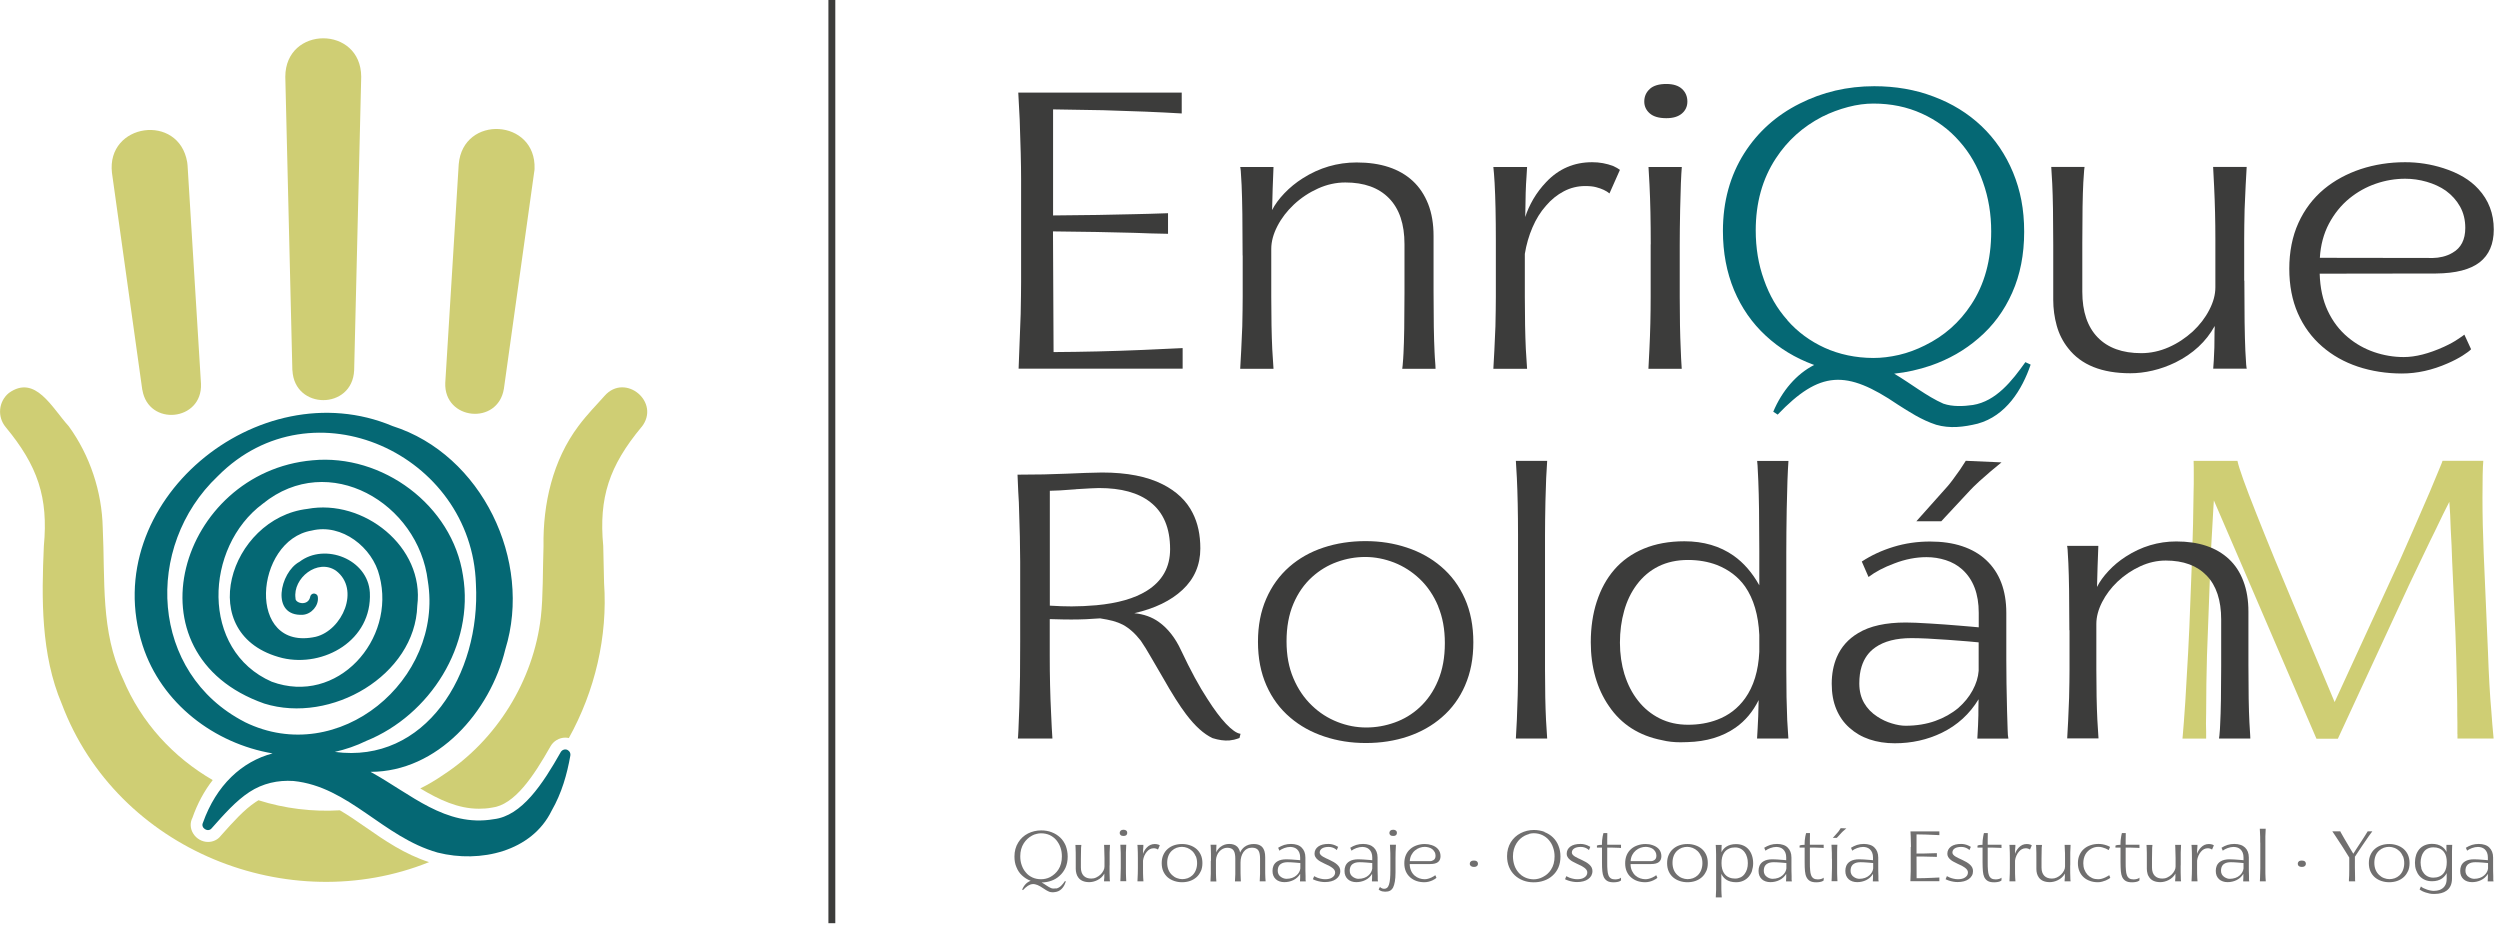
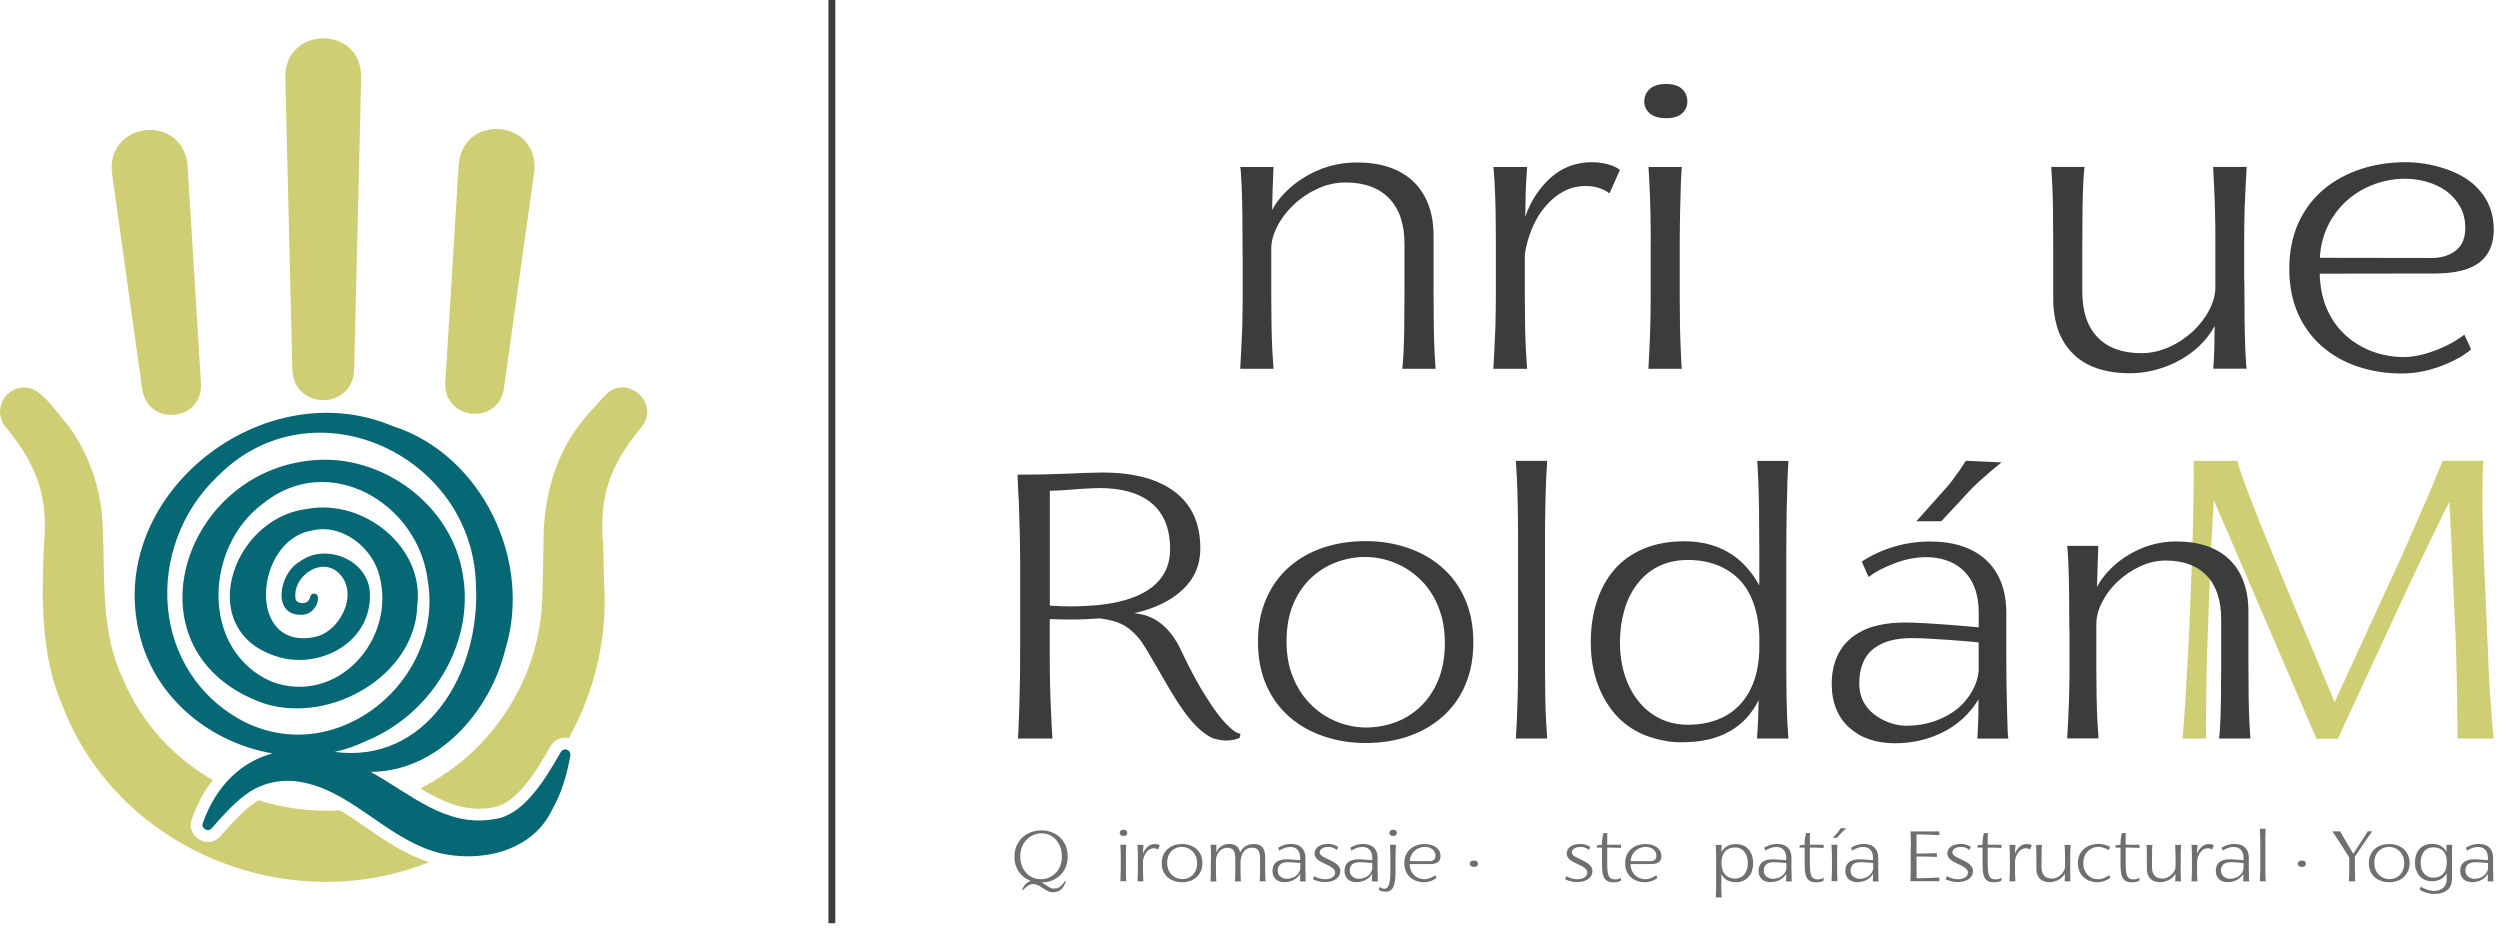
<svg xmlns="http://www.w3.org/2000/svg" width="301" height="112" viewBox="0 0 301 112" fill="none">
  <g clip-path="url(#clip0_37030_22)">
    <path d="M100.57 0H99.74V111.15H100.57V0Z" fill="#3C3C3B" />
    <path d="M77.23 51.42C73.36 56.09 72.08 59.89 72.63 65.74L72.73 70.19C73.18 76.65 71.63 83.2 68.49 88.86C68.34 88.83 68.21 88.81 68.06 88.81C67.33 88.81 66.63 89.23 66.28 89.86C64.22 93.5 61.94 96.92 59.22 97.24C58.69 97.34 58.17 97.37 57.66 97.37C55.15 97.37 52.88 96.29 50.6 94.93C51.55 94.46 52.46 93.92 53.36 93.3C59.79 89.11 64.24 81.94 65.12 74.28C65.4 71.87 65.34 68.65 65.44 65.74C65.36 60.66 66.55 55.42 69.64 51.3C70.77 49.79 71.78 48.81 72.8 47.65C75.29 44.84 79.61 48.45 77.24 51.42H77.23Z" fill="#CFCE74" />
    <path d="M44 99.58C46.33 101.21 48.73 102.85 51.66 103.8C34.83 110.58 14.1 102.44 7.44 84.75C4.91 78.8 5 72.01 5.28 65.74C5.83 59.89 4.55 56.09 0.68 51.42C-0.35 50.17 -0.18 48.35 1.06 47.32C4.25 45.03 6.26 49.11 8.27 51.31C10.83 54.83 12.27 59.18 12.37 63.54C12.67 69.89 12.1 76.05 14.8 81.73C17.01 87.03 20.91 91.2 25.61 93.92C24.6 95.22 23.77 96.74 23.17 98.46C22.85 99.07 22.9 99.79 23.27 100.37C23.65 100.98 24.33 101.37 25.05 101.37C25.65 101.37 26.2 101.1 26.53 100.69L26.66 100.54C28.07 98.96 29.4 97.47 30.8 96.55C30.9 96.48 31.02 96.42 31.12 96.35C34.28 97.35 37.62 97.76 40.92 97.56C41.95 98.16 42.98 98.87 44.01 99.59L44 99.58Z" fill="#CFCE74" />
    <path d="M68.36 90.31C68.06 90.14 67.68 90.26 67.51 90.56C65.35 94.38 62.83 98.24 59.45 98.63C53.65 99.63 49.47 95.59 44.61 92.93C52.68 92.93 59.03 85.69 60.84 78.18C64.15 67.5 58 54.71 47.27 51.3C31.14 44.51 11.65 60.5 17.17 77.7C19.43 84.71 25.83 89.53 32.82 90.71C29.12 91.69 26.04 94.53 24.43 99.07C24.13 99.68 25.04 100.27 25.48 99.73C26.97 98.05 28.42 96.41 30.03 95.36C31.64 94.31 33.45 93.91 35.33 94.03C42.03 94.71 46.1 100.79 52.69 102.65C57.82 103.95 64.02 102.52 66.41 97.62C67.64 95.48 68.27 93.22 68.67 90.97C68.72 90.72 68.6 90.44 68.35 90.31H68.36ZM29.45 86.92C18.07 81.06 17.27 65.81 26.23 57.32C37.63 45.84 56.83 54.68 57.3 70.31C57.9 81.19 51.19 91.99 40.31 90.53C41.61 90.23 42.89 89.8 44.11 89.2C51.74 86.11 57.15 77.7 55.74 69.28C54.46 60.82 46.02 54.61 37.62 55.42C21.67 56.83 14.93 78.78 31.82 84.71C39.86 87.22 49.99 81.3 50.24 72.93C51.15 65.82 43.74 60.02 37.02 61.27C27.63 62.37 23.15 76.55 34.01 79.23C38.98 80.38 44.82 77.1 44.53 71.34C44.3 67.32 39.1 65.31 36.06 67.64C33.7 68.89 32.54 74.24 36.46 74.02C37.49 73.95 38.39 72.92 38.27 71.91C38.27 71.69 38.12 71.53 37.92 71.48C37.64 71.4 37.37 71.61 37.34 71.9C37.06 73.03 35.51 72.63 35.58 72.03C35.23 69.62 38.24 67.2 40.45 68.71C43.41 70.95 41.21 75.89 38.01 76.67C29.6 78.51 30.62 65.04 37.53 63.88C41.15 62.98 44.87 65.92 45.69 69.35C47.7 77.01 40.62 84.98 32.72 82.08C24.1 78.31 24.6 65.87 31.64 60.65C39.58 54.2 50.4 60.57 51.51 69.95C53.45 81.83 40.78 92.48 29.48 86.94L29.45 86.92Z" fill="#056874" />
    <path d="M35.2 44.59L34.35 9.24C34.37 3.08 43.46 3.06 43.49 9.24L42.64 44.59C42.42 49.37 35.44 49.37 35.21 44.59H35.2Z" fill="#CFCE74" />
    <path d="M53.61 46.1L55.23 19.77C55.75 13.77 64.58 14.3 64.36 20.33C64.36 20.45 64.34 20.57 64.32 20.68L60.67 46.8C59.95 51.26 53.43 50.59 53.61 46.09V46.1Z" fill="#CFCE74" />
    <path d="M17.13 46.93L13.48 20.81C12.79 14.82 21.55 13.59 22.54 19.54C22.56 19.65 22.57 19.78 22.58 19.89L24.2 46.22C24.38 50.73 17.86 51.38 17.14 46.93H17.13Z" fill="#CFCE74" />
-     <path d="M122.94 21.58C122.94 19.81 122.88 17.41 122.77 14.38C122.74 13.77 122.68 12.69 122.6 11.15H142.28V13.66C139.59 13.5 136.43 13.37 132.82 13.27L126.79 13.17V25.94C130.73 25.91 133.95 25.86 136.44 25.79C137.59 25.77 138.99 25.73 140.63 25.67V28.15C139.04 28.12 137.85 28.09 137.06 28.05L136.44 28.03L132.03 27.93L126.78 27.86L126.85 42.39C130.3 42.37 133.89 42.29 137.61 42.13L142.39 41.91V44.39H122.64C122.72 42.58 122.8 40.38 122.89 37.81C122.92 36.17 122.94 34.89 122.94 33.95V21.57V21.58Z" fill="#3C3C3B" />
    <path d="M149.61 30.76C149.61 26.92 149.57 24.09 149.49 22.28C149.47 21.8 149.44 21.24 149.39 20.59C149.36 20.27 149.33 20.11 149.32 20.11H153.33L153.23 22.69L153.16 25.29C153.5 24.62 154 23.94 154.64 23.27C155.28 22.6 156.02 21.99 156.86 21.46C158.86 20.19 161.02 19.56 163.34 19.56C166.23 19.56 168.48 20.3 170.09 21.78C170.89 22.52 171.51 23.45 171.95 24.56C172.39 25.68 172.6 26.96 172.6 28.4V35.07C172.6 38.33 172.64 40.76 172.72 42.37C172.73 42.72 172.77 43.25 172.82 43.94L172.84 44.4H168.83L168.88 43.99C168.93 43.44 168.96 42.96 168.98 42.54C169.06 41.01 169.1 38.6 169.1 35.29V29.39C169.1 26.98 168.48 25.14 167.24 23.87C166 22.6 164.25 21.97 161.98 21.97C160.86 21.97 159.77 22.21 158.7 22.69C157.63 23.17 156.66 23.81 155.79 24.62C154.95 25.41 154.29 26.27 153.8 27.22C153.31 28.17 153.06 29.08 153.06 29.97V35.73C153.06 38.22 153.1 40.32 153.18 42.04L153.33 44.4H149.32C149.4 43.16 149.48 41.46 149.57 39.29C149.6 37.88 149.62 36.69 149.62 35.72V30.76H149.61Z" fill="#3C3C3B" />
    <path d="M180.1 28.95C180.1 26.15 180.05 23.84 179.95 22.01C179.9 21.17 179.85 20.54 179.8 20.11H183.86L183.79 21.31C183.71 22.27 183.66 23.88 183.64 26.13C183.85 25.44 184.18 24.72 184.61 23.97C185.05 23.22 185.57 22.54 186.17 21.91C187.68 20.32 189.52 19.53 191.69 19.53C192.58 19.53 193.42 19.68 194.23 19.99C194.57 20.15 194.85 20.3 195.04 20.45L193.78 23.29C193.4 22.97 192.87 22.72 192.18 22.54C191.82 22.44 191.38 22.4 190.85 22.4C189.95 22.4 189.09 22.61 188.29 23.03C187.49 23.45 186.76 24.03 186.12 24.79C185.48 25.51 184.94 26.38 184.51 27.38C184.08 28.38 183.77 29.45 183.59 30.57V35.73C183.59 38.22 183.63 40.32 183.71 42.04L183.86 44.4H179.8C179.88 43.16 179.96 41.46 180.05 39.29C180.08 37.88 180.1 36.69 180.1 35.72V28.95Z" fill="#3C3C3B" />
    <path d="M198.63 10.71C199.07 10.31 199.74 10.11 200.62 10.11C201.46 10.11 202.09 10.31 202.52 10.71C202.95 11.11 203.16 11.62 203.16 12.23C203.16 12.81 202.94 13.29 202.51 13.66C202.07 14.04 201.45 14.23 200.63 14.23C199.74 14.23 199.08 14.04 198.64 13.66C198.2 13.28 197.97 12.8 197.97 12.23C197.97 11.62 198.19 11.11 198.64 10.71H198.63ZM198.75 29.41C198.75 26.66 198.7 24.28 198.6 22.25L198.48 20.11H202.49C202.41 21.04 202.34 22.74 202.29 25.22C202.26 26.79 202.24 28.22 202.24 29.49V35.73C202.24 38.22 202.28 40.32 202.36 42.04C202.38 42.71 202.42 43.5 202.48 44.4H198.47L198.59 42.04C198.69 39.98 198.74 37.88 198.74 35.73V29.42L198.75 29.41Z" fill="#3C3C3B" />
    <path d="M270.22 33.79C270.22 37.61 270.26 40.42 270.34 42.22C270.36 42.7 270.39 43.26 270.44 43.91C270.47 44.23 270.5 44.39 270.51 44.39H266.47L266.54 43.4L266.61 41.83L266.63 39.85C266.65 39.72 266.65 39.52 266.65 39.25C265.62 41.13 264.04 42.59 261.92 43.64C261.03 44.07 260.12 44.4 259.17 44.62C258.23 44.84 257.33 44.94 256.5 44.94C253.07 44.94 250.57 43.94 249.01 41.93C248.37 41.13 247.91 40.22 247.63 39.21C247.35 38.2 247.21 37.16 247.21 36.1V29.45C247.21 26.17 247.17 23.73 247.09 22.12L246.97 20.1H250.98L250.93 20.51C250.88 21.14 250.85 21.63 250.83 21.98C250.75 23.51 250.71 25.92 250.71 29.23V35.13C250.71 37.52 251.33 39.35 252.56 40.62C253.79 41.89 255.54 42.52 257.81 42.52C258.94 42.52 260.04 42.28 261.11 41.81C262.18 41.34 263.14 40.7 264.02 39.9C264.86 39.11 265.52 38.25 266 37.31C266.49 36.37 266.73 35.47 266.73 34.6V28.77C266.73 26.62 266.68 24.51 266.58 22.46L266.46 20.1H270.5C270.42 21.34 270.34 23.04 270.25 25.21C270.22 26.62 270.2 27.81 270.2 28.78V33.79H270.22Z" fill="#3C3C3B" />
    <path d="M279.29 32.95C279.34 34.65 279.66 36.14 280.26 37.42C280.86 38.7 281.67 39.76 282.69 40.61C283.63 41.4 284.68 41.99 285.84 42.39C287.01 42.79 288.2 42.99 289.41 42.99C290.82 42.99 292.43 42.58 294.24 41.76C295 41.41 295.55 41.1 295.92 40.84C296.36 40.55 296.63 40.37 296.71 40.29L297.52 42.05C297.34 42.24 297 42.5 296.49 42.82C295.98 43.14 295.39 43.45 294.72 43.74C292.86 44.56 291.02 44.97 289.18 44.97C287.34 44.97 285.53 44.69 283.88 44.14C282.24 43.59 280.81 42.78 279.59 41.72C278.33 40.63 277.35 39.29 276.66 37.72C275.97 36.15 275.63 34.35 275.63 32.35C275.63 30.35 275.99 28.46 276.73 26.84C277.46 25.23 278.49 23.87 279.82 22.76C281.08 21.72 282.56 20.92 284.23 20.36C285.91 19.81 287.69 19.53 289.58 19.53C291.16 19.53 292.69 19.77 294.19 20.25C296 20.83 297.4 21.66 298.4 22.76C299.63 24.09 300.25 25.72 300.25 27.63C300.25 29.38 299.68 30.7 298.55 31.58C297.42 32.46 295.66 32.91 293.28 32.93L279.32 32.95H279.29ZM296.19 24.87C295.77 24.12 295.2 23.49 294.48 22.96C293.81 22.49 293.04 22.14 292.18 21.89C291.32 21.64 290.45 21.52 289.58 21.52C288.38 21.52 287.2 21.72 286.04 22.12C284.88 22.52 283.83 23.11 282.88 23.88C281.86 24.71 281.04 25.74 280.4 26.94C279.77 28.14 279.4 29.51 279.31 31.04L292.93 31.06C293.29 31.06 293.68 31.01 294.1 30.91C294.52 30.81 294.92 30.65 295.29 30.43C296.31 29.85 296.82 28.86 296.82 27.44C296.82 26.48 296.61 25.62 296.19 24.87Z" fill="#3C3C3B" />
-     <path d="M243.85 43.61C242.26 45.85 240.33 48.31 237.54 48.76C236.43 48.92 235.1 48.99 233.98 48.6C231.96 47.71 230.11 46.2 228.06 44.99C229.58 44.83 231.03 44.5 232.45 44.02C234.64 43.26 236.55 42.17 238.21 40.73C239.96 39.24 241.31 37.41 242.27 35.24C243.23 33.09 243.71 30.64 243.71 27.91C243.71 25.18 243.26 22.93 242.37 20.76C241.47 18.6 240.21 16.74 238.57 15.18C236.94 13.64 235.03 12.46 232.81 11.63C230.61 10.79 228.22 10.38 225.66 10.38C222.43 10.38 219.43 11.08 216.67 12.48C213.86 13.89 211.65 15.88 210.02 18.43C208.3 21.14 207.44 24.27 207.44 27.81C207.44 30.41 207.89 32.78 208.78 34.93C209.68 37.07 210.95 38.9 212.61 40.43C214.24 41.94 216.14 43.1 218.34 43.91C218.37 43.92 218.41 43.94 218.43 43.94C216.29 45.03 214.56 47.05 213.5 49.57L214.03 49.92C219.11 44.62 222.28 44.49 228.49 48.71C229.83 49.56 231.33 50.56 233.11 51.14C234.77 51.62 236.42 51.42 238.11 51.01C241.52 50.07 243.46 46.92 244.49 43.9L243.87 43.61H243.85ZM215.2 38.54C213.96 37.16 213.03 35.54 212.38 33.68C211.71 31.83 211.39 29.85 211.39 27.74C211.39 24.43 212.19 21.54 213.81 19.07C215.21 16.93 217.05 15.27 219.38 14.06C220.41 13.54 221.46 13.16 222.52 12.88C223.58 12.6 224.6 12.47 225.56 12.47C227.68 12.47 229.62 12.87 231.38 13.67C233.15 14.47 234.67 15.58 235.93 17.03C237.17 18.42 238.1 20.06 238.75 21.93C239.42 23.8 239.74 25.78 239.74 27.87C239.74 31.31 238.94 34.25 237.32 36.69C235.92 38.82 234.08 40.45 231.75 41.59C230.75 42.09 229.71 42.48 228.64 42.73C227.55 42.98 226.54 43.1 225.54 43.1C223.41 43.09 221.45 42.67 219.7 41.88C217.95 41.08 216.44 39.98 215.19 38.55L215.2 38.54Z" fill="#056874" />
-     <path d="M133.59 104.19C133.59 104.88 133.59 105.39 133.61 105.72C133.61 105.81 133.61 105.91 133.63 106.02C133.63 106.08 133.64 106.11 133.64 106.11H132.93V105.93L132.96 105.65V105.29C132.96 105.29 132.96 105.23 132.96 105.18C132.78 105.52 132.5 105.78 132.12 105.97C131.96 106.05 131.8 106.11 131.63 106.15C131.46 106.19 131.31 106.21 131.16 106.21C130.55 106.21 130.11 106.03 129.84 105.67C129.73 105.52 129.64 105.36 129.6 105.18C129.55 105 129.52 104.81 129.52 104.62V103.42C129.52 102.83 129.52 102.39 129.5 102.1L129.48 101.73H130.19V101.8C130.17 101.91 130.17 102 130.16 102.07C130.15 102.35 130.14 102.78 130.14 103.38V104.45C130.14 104.88 130.25 105.21 130.47 105.44C130.69 105.67 131 105.78 131.4 105.78C131.6 105.78 131.8 105.74 131.98 105.65C132.17 105.56 132.34 105.45 132.5 105.3C132.65 105.16 132.76 105 132.85 104.83C132.94 104.66 132.98 104.5 132.98 104.34V103.29C132.98 102.9 132.97 102.52 132.95 102.15L132.93 101.72H133.64C133.63 101.94 133.61 102.25 133.6 102.64C133.6 102.9 133.6 103.11 133.6 103.29V104.2L133.59 104.19Z" fill="#706F6F" />
    <path d="M134.92 100.01C135 99.94 135.12 99.9 135.27 99.9C135.42 99.9 135.53 99.94 135.61 100.01C135.69 100.08 135.72 100.17 135.72 100.29C135.72 100.39 135.68 100.48 135.61 100.55C135.53 100.62 135.42 100.65 135.28 100.65C135.12 100.65 135.01 100.62 134.93 100.55C134.85 100.48 134.81 100.4 134.81 100.29C134.81 100.18 134.85 100.09 134.93 100.01H134.92ZM134.94 103.39C134.94 102.89 134.94 102.46 134.91 102.1L134.89 101.71H135.6C135.59 101.88 135.57 102.19 135.56 102.63C135.56 102.91 135.56 103.17 135.56 103.4V104.53C135.56 104.98 135.56 105.36 135.58 105.67C135.58 105.79 135.59 105.93 135.6 106.1H134.89L134.91 105.67C134.93 105.3 134.94 104.92 134.94 104.53V103.39Z" fill="#706F6F" />
    <path d="M137 103.31C137 102.8 136.99 102.39 136.97 102.06C136.97 101.91 136.95 101.79 136.94 101.72H137.66V101.94C137.63 102.11 137.62 102.4 137.62 102.81C137.66 102.68 137.72 102.56 137.79 102.42C137.87 102.29 137.96 102.16 138.07 102.05C138.34 101.76 138.66 101.62 139.05 101.62C139.21 101.62 139.36 101.65 139.5 101.7C139.56 101.73 139.61 101.76 139.64 101.78L139.42 102.29C139.35 102.23 139.26 102.19 139.14 102.16C139.08 102.14 139 102.13 138.9 102.13C138.74 102.13 138.59 102.17 138.45 102.24C138.31 102.32 138.18 102.42 138.07 102.56C137.96 102.69 137.86 102.85 137.78 103.03C137.7 103.21 137.65 103.4 137.62 103.61V104.54C137.62 104.99 137.62 105.37 137.64 105.68L137.67 106.11H136.95C136.96 105.89 136.98 105.58 136.99 105.19C136.99 104.93 137 104.72 137 104.55V103.33V103.31Z" fill="#706F6F" />
    <path d="M144.57 104.9C144.44 105.19 144.27 105.43 144.04 105.63C143.82 105.82 143.56 105.97 143.27 106.07C142.98 106.17 142.66 106.22 142.32 106.22C141.98 106.22 141.68 106.17 141.38 106.07C141.08 105.97 140.83 105.83 140.6 105.64C140.37 105.44 140.19 105.2 140.06 104.91C139.93 104.62 139.87 104.29 139.87 103.92C139.87 103.55 139.93 103.23 140.06 102.94C140.19 102.65 140.36 102.41 140.59 102.21C140.81 102.02 141.06 101.87 141.36 101.77C141.66 101.67 141.98 101.62 142.32 101.62C142.66 101.62 142.96 101.67 143.26 101.77C143.56 101.87 143.81 102.01 144.04 102.2C144.27 102.4 144.45 102.64 144.58 102.93C144.71 103.22 144.77 103.55 144.77 103.92C144.77 104.29 144.71 104.61 144.58 104.9H144.57ZM143.96 103.09C143.86 102.84 143.72 102.63 143.54 102.46C143.37 102.3 143.17 102.17 142.96 102.09C142.75 102.01 142.53 101.96 142.31 101.96C142.09 101.96 141.88 102 141.67 102.07C141.46 102.15 141.27 102.26 141.11 102.41C140.93 102.57 140.78 102.78 140.68 103.03C140.58 103.28 140.53 103.56 140.53 103.88C140.53 104.2 140.58 104.47 140.68 104.72C140.78 104.97 140.93 105.18 141.11 105.35C141.28 105.51 141.47 105.64 141.69 105.72C141.9 105.8 142.12 105.85 142.34 105.85C142.56 105.85 142.78 105.81 142.99 105.74C143.2 105.66 143.39 105.55 143.55 105.4C143.73 105.23 143.87 105.03 143.97 104.78C144.07 104.53 144.13 104.25 144.13 103.93C144.13 103.61 144.08 103.34 143.98 103.09H143.96Z" fill="#706F6F" />
    <path d="M145.8 103.64C145.8 102.95 145.8 102.44 145.78 102.11C145.78 102.02 145.77 101.92 145.76 101.8C145.76 101.74 145.75 101.71 145.75 101.71H146.46L146.44 102.17V102.63C146.48 102.5 146.56 102.38 146.65 102.26C146.74 102.14 146.85 102.03 146.98 101.94C147.28 101.72 147.62 101.61 148 101.61C148.41 101.61 148.73 101.72 148.96 101.94C149.13 102.11 149.25 102.34 149.31 102.65C149.43 102.36 149.62 102.13 149.86 101.95C150.16 101.73 150.53 101.62 150.96 101.62C151.34 101.62 151.65 101.71 151.87 101.89C152.05 102.04 152.17 102.25 152.25 102.52C152.3 102.7 152.33 102.93 152.33 103.21V104.51C152.33 105 152.33 105.4 152.35 105.7L152.38 106.11H151.67C151.68 105.88 151.7 105.58 151.71 105.23C151.71 104.97 151.71 104.75 151.71 104.55V103.38C151.71 102.94 151.65 102.62 151.52 102.41C151.37 102.17 151.11 102.06 150.74 102.06C150.52 102.06 150.32 102.1 150.15 102.2C149.97 102.29 149.83 102.42 149.71 102.59C149.6 102.75 149.51 102.94 149.45 103.15C149.39 103.36 149.36 103.59 149.36 103.84V104.52C149.36 105.01 149.36 105.41 149.38 105.71C149.38 105.84 149.39 105.98 149.4 106.12H148.69C148.7 105.92 148.72 105.63 148.73 105.24C148.73 104.98 148.73 104.76 148.73 104.56V103.39C148.73 102.95 148.67 102.63 148.54 102.42C148.39 102.18 148.13 102.07 147.76 102.07C147.58 102.07 147.41 102.11 147.24 102.19C147.08 102.27 146.93 102.38 146.81 102.52C146.68 102.66 146.59 102.82 146.52 103C146.45 103.18 146.41 103.37 146.4 103.56V104.56C146.4 105.01 146.4 105.39 146.42 105.7L146.45 106.13H145.74C145.75 105.91 145.77 105.6 145.78 105.21C145.78 104.95 145.78 104.74 145.78 104.57V103.67L145.8 103.64Z" fill="#706F6F" />
    <path d="M156.52 106.11V106.04C156.54 105.85 156.54 105.72 156.54 105.67C156.54 105.62 156.54 105.54 156.54 105.43V105.21C156.34 105.55 156.06 105.8 155.71 105.97C155.38 106.13 155.02 106.21 154.64 106.21C154.43 106.21 154.24 106.18 154.06 106.12C153.88 106.06 153.73 105.97 153.61 105.86C153.48 105.74 153.38 105.6 153.31 105.43C153.24 105.26 153.21 105.07 153.21 104.85C153.21 104.63 153.25 104.43 153.32 104.25C153.42 104.02 153.58 103.83 153.81 103.7C154.07 103.54 154.43 103.46 154.89 103.46C155.02 103.46 155.2 103.46 155.43 103.48C155.66 103.49 155.88 103.51 156.08 103.53C156.23 103.54 156.32 103.55 156.35 103.55L156.54 103.57V103.24C156.54 102.81 156.41 102.48 156.16 102.25C156.05 102.16 155.93 102.08 155.79 102.04C155.65 102 155.5 101.97 155.35 101.97C155.11 101.97 154.87 102.02 154.62 102.11C154.39 102.2 154.19 102.3 154.04 102.42L153.89 102.07C154.11 101.93 154.35 101.82 154.61 101.73C154.88 101.65 155.15 101.61 155.44 101.61C155.71 101.61 155.95 101.65 156.17 101.72C156.39 101.79 156.57 101.9 156.71 102.04C157.01 102.33 157.17 102.73 157.17 103.25V104.33C157.17 104.66 157.17 105.04 157.19 105.49V105.92C157.2 106.02 157.21 106.08 157.22 106.12H156.51L156.52 106.11ZM156.55 103.91C156.45 103.9 156.22 103.88 155.87 103.85C155.51 103.82 155.23 103.81 155.03 103.81C154.68 103.81 154.41 103.88 154.21 104.02C154.06 104.12 153.95 104.27 153.89 104.46C153.86 104.57 153.84 104.7 153.84 104.85C153.84 105.02 153.88 105.17 153.95 105.29C154.02 105.42 154.12 105.52 154.25 105.6C154.35 105.67 154.46 105.72 154.58 105.76C154.7 105.79 154.8 105.81 154.89 105.81C155.14 105.81 155.36 105.77 155.57 105.7C155.77 105.63 155.94 105.53 156.09 105.4C156.23 105.28 156.34 105.15 156.42 105C156.5 104.85 156.55 104.7 156.56 104.56V103.91H156.55Z" fill="#706F6F" />
    <path d="M158.22 105.49C158.44 105.62 158.71 105.73 159.04 105.8C159.19 105.84 159.38 105.86 159.58 105.86C159.73 105.86 159.87 105.84 160.01 105.81C160.15 105.78 160.27 105.73 160.38 105.66C160.62 105.51 160.75 105.31 160.75 105.05C160.75 104.93 160.72 104.82 160.65 104.73C160.58 104.63 160.49 104.54 160.36 104.45C160.27 104.39 160.18 104.33 160.07 104.27C159.96 104.21 159.83 104.15 159.66 104.07L159.51 104C159.3 103.9 159.12 103.81 159 103.74C158.87 103.67 158.76 103.6 158.66 103.51C158.4 103.3 158.27 103.06 158.27 102.8C158.27 102.43 158.42 102.14 158.72 101.92C159.02 101.71 159.42 101.61 159.93 101.61C160.22 101.61 160.5 101.67 160.78 101.79C160.9 101.84 161.01 101.9 161.11 101.96L160.95 102.35C160.8 102.21 160.62 102.1 160.39 102.03C160.27 101.99 160.13 101.97 159.96 101.97C159.66 101.97 159.42 102.02 159.23 102.12C159.01 102.24 158.89 102.42 158.89 102.65C158.89 102.82 159.02 102.98 159.28 103.14C159.41 103.22 159.54 103.29 159.68 103.35L159.84 103.42C159.84 103.42 159.97 103.48 160.13 103.56C160.29 103.64 160.45 103.72 160.59 103.8C160.91 103.99 161.14 104.2 161.27 104.44C161.34 104.57 161.37 104.72 161.37 104.88C161.37 105.08 161.32 105.26 161.24 105.42C161.15 105.58 161.03 105.72 160.86 105.84C160.7 105.96 160.5 106.05 160.27 106.11C160.04 106.17 159.79 106.2 159.52 106.2C159.18 106.2 158.84 106.14 158.49 106.03C158.33 105.98 158.19 105.92 158.07 105.86L158.23 105.48L158.22 105.49Z" fill="#706F6F" />
    <path d="M165.18 106.11V106.04C165.19 105.85 165.2 105.72 165.2 105.67C165.2 105.62 165.2 105.54 165.2 105.43V105.21C165 105.55 164.72 105.8 164.37 105.97C164.04 106.13 163.68 106.21 163.3 106.21C163.09 106.21 162.9 106.18 162.73 106.12C162.55 106.06 162.4 105.97 162.28 105.86C162.15 105.74 162.05 105.6 161.98 105.43C161.91 105.26 161.88 105.07 161.88 104.85C161.88 104.63 161.92 104.43 161.99 104.25C162.09 104.02 162.25 103.83 162.48 103.7C162.74 103.54 163.11 103.46 163.56 103.46C163.69 103.46 163.87 103.46 164.1 103.48C164.33 103.49 164.55 103.51 164.76 103.53C164.91 103.54 165 103.55 165.03 103.55L165.22 103.57V103.24C165.22 102.81 165.09 102.48 164.84 102.25C164.73 102.16 164.61 102.08 164.47 102.04C164.33 102 164.18 101.97 164.03 101.97C163.79 101.97 163.55 102.02 163.3 102.11C163.07 102.2 162.87 102.3 162.72 102.42L162.57 102.07C162.78 101.93 163.02 101.82 163.29 101.73C163.55 101.65 163.83 101.61 164.12 101.61C164.39 101.61 164.63 101.65 164.85 101.72C165.07 101.79 165.25 101.9 165.4 102.04C165.7 102.33 165.86 102.73 165.86 103.25V104.33C165.86 104.66 165.86 105.04 165.88 105.49V105.92C165.9 106.02 165.9 106.08 165.91 106.12H165.2L165.18 106.11ZM165.21 103.91C165.11 103.9 164.88 103.88 164.53 103.85C164.17 103.82 163.89 103.81 163.69 103.81C163.34 103.81 163.07 103.88 162.87 104.02C162.72 104.12 162.62 104.27 162.56 104.46C162.52 104.57 162.51 104.7 162.51 104.85C162.51 105.02 162.55 105.17 162.62 105.29C162.69 105.41 162.79 105.52 162.92 105.6C163.02 105.67 163.14 105.72 163.25 105.76C163.36 105.8 163.47 105.81 163.56 105.81C163.81 105.81 164.04 105.77 164.24 105.7C164.44 105.63 164.62 105.53 164.76 105.4C164.9 105.28 165 105.15 165.08 105C165.16 104.85 165.21 104.7 165.22 104.56V103.91H165.21Z" fill="#706F6F" />
    <path d="M167.4 103.3C167.4 102.91 167.4 102.53 167.37 102.15C167.36 101.92 167.35 101.78 167.35 101.71H168.07C168.05 101.93 168.04 102.23 168.03 102.59C168.03 102.85 168.02 103.09 168.02 103.3V104.91C168.02 104.91 168.02 105 168.02 105.05C168.02 105.49 167.99 105.85 167.94 106.14C167.89 106.43 167.82 106.67 167.73 106.85C167.63 107.03 167.51 107.16 167.36 107.24C167.21 107.32 167.02 107.36 166.79 107.36C166.56 107.36 166.36 107.32 166.18 107.23C166.1 107.19 166.04 107.14 165.99 107.09L166.15 106.78C166.2 106.86 166.29 106.93 166.43 106.97C166.49 106.99 166.56 107.01 166.65 107.01C166.8 107.01 166.91 106.97 167.01 106.89C167.19 106.74 167.31 106.38 167.36 105.82C167.39 105.55 167.4 105.2 167.4 104.78V103.3ZM167.39 100.01C167.47 99.94 167.59 99.9 167.74 99.9C167.89 99.9 168 99.94 168.08 100.01C168.16 100.08 168.19 100.17 168.19 100.29C168.19 100.39 168.15 100.48 168.08 100.55C168 100.62 167.89 100.65 167.75 100.65C167.59 100.65 167.47 100.62 167.4 100.55C167.32 100.48 167.28 100.4 167.28 100.29C167.28 100.18 167.32 100.09 167.4 100.01H167.39Z" fill="#706F6F" />
    <path d="M169.73 104.04C169.73 104.35 169.8 104.62 169.9 104.85C170 105.08 170.15 105.27 170.33 105.43C170.5 105.57 170.68 105.68 170.89 105.75C171.1 105.82 171.31 105.86 171.52 105.86C171.77 105.86 172.05 105.79 172.37 105.64C172.5 105.58 172.6 105.52 172.67 105.47C172.75 105.42 172.8 105.38 172.81 105.37L172.95 105.69C172.95 105.69 172.86 105.77 172.77 105.83C172.68 105.89 172.58 105.94 172.46 106C172.13 106.15 171.8 106.22 171.48 106.22C171.16 106.22 170.83 106.17 170.54 106.07C170.25 105.97 170 105.82 169.78 105.63C169.56 105.43 169.38 105.19 169.26 104.91C169.14 104.63 169.08 104.3 169.08 103.94C169.08 103.58 169.14 103.24 169.27 102.94C169.4 102.65 169.58 102.4 169.82 102.2C170.04 102.01 170.3 101.87 170.6 101.77C170.9 101.67 171.21 101.62 171.55 101.62C171.83 101.62 172.1 101.66 172.37 101.75C172.69 101.85 172.94 102.01 173.11 102.2C173.33 102.44 173.44 102.74 173.44 103.08C173.44 103.4 173.34 103.63 173.14 103.79C172.94 103.95 172.63 104.03 172.21 104.03H169.74L169.73 104.04ZM172.72 102.57C172.65 102.43 172.54 102.32 172.42 102.22C172.3 102.14 172.17 102.07 172.01 102.03C171.85 101.99 171.7 101.96 171.55 101.96C171.34 101.96 171.13 102 170.93 102.07C170.72 102.14 170.54 102.25 170.37 102.39C170.19 102.54 170.04 102.73 169.93 102.94C169.82 103.16 169.75 103.41 169.74 103.68H172.15C172.21 103.68 172.28 103.68 172.36 103.66C172.43 103.64 172.5 103.61 172.57 103.57C172.75 103.47 172.84 103.29 172.84 103.03C172.84 102.86 172.8 102.7 172.73 102.57H172.72Z" fill="#706F6F" />
    <path d="M177.09 103.72C177.18 103.64 177.3 103.61 177.47 103.61C177.64 103.61 177.75 103.65 177.83 103.72C177.91 103.79 177.95 103.89 177.95 104C177.95 104.11 177.91 104.2 177.83 104.27C177.75 104.34 177.63 104.38 177.47 104.38C177.31 104.38 177.18 104.34 177.09 104.27C177.01 104.2 176.96 104.11 176.96 104C176.96 103.89 177 103.79 177.09 103.72Z" fill="#706F6F" />
-     <path d="M185.95 100.18C186.34 100.33 186.68 100.54 186.97 100.82C187.26 101.1 187.49 101.44 187.64 101.83C187.8 102.22 187.88 102.65 187.88 103.12C187.88 103.61 187.8 104.06 187.63 104.45C187.46 104.84 187.22 105.17 186.91 105.44C186.62 105.7 186.28 105.9 185.89 106.03C185.5 106.17 185.09 106.23 184.66 106.23C184.2 106.23 183.78 106.16 183.39 106.01C183 105.86 182.66 105.65 182.37 105.38C182.08 105.1 181.85 104.77 181.69 104.38C181.53 103.99 181.45 103.56 181.45 103.09C181.45 102.45 181.6 101.89 181.91 101.39C182.2 100.93 182.59 100.57 183.09 100.31C183.58 100.06 184.11 99.93 184.68 99.93C185.13 99.93 185.56 100.01 185.95 100.15V100.18ZM184.13 100.41C183.94 100.46 183.76 100.53 183.57 100.62C183.16 100.84 182.83 101.14 182.59 101.53C182.31 101.98 182.16 102.5 182.16 103.1C182.16 103.48 182.22 103.84 182.33 104.17C182.44 104.5 182.61 104.8 182.83 105.05C183.05 105.31 183.32 105.51 183.63 105.65C183.94 105.79 184.29 105.87 184.66 105.87C184.83 105.87 185.02 105.85 185.21 105.8C185.4 105.75 185.58 105.69 185.76 105.59C186.17 105.38 186.5 105.09 186.74 104.71C187.03 104.27 187.17 103.74 187.17 103.11C187.17 102.73 187.11 102.37 186.99 102.04C186.88 101.7 186.71 101.41 186.49 101.15C186.27 100.89 186 100.69 185.69 100.54C185.38 100.4 185.03 100.32 184.66 100.32C184.49 100.32 184.31 100.35 184.12 100.39L184.13 100.41Z" fill="#706F6F" />
    <path d="M188.58 105.49C188.8 105.62 189.07 105.73 189.4 105.8C189.55 105.84 189.74 105.86 189.94 105.86C190.09 105.86 190.23 105.84 190.37 105.81C190.51 105.78 190.63 105.73 190.74 105.66C190.98 105.51 191.11 105.31 191.11 105.05C191.11 104.93 191.08 104.82 191.01 104.73C190.94 104.63 190.85 104.54 190.72 104.45C190.63 104.39 190.54 104.33 190.43 104.27C190.32 104.21 190.19 104.15 190.02 104.07L189.87 104C189.66 103.9 189.48 103.81 189.36 103.74C189.23 103.67 189.12 103.6 189.02 103.51C188.76 103.3 188.63 103.06 188.63 102.8C188.63 102.43 188.78 102.14 189.08 101.92C189.38 101.71 189.78 101.61 190.29 101.61C190.58 101.61 190.86 101.67 191.14 101.79C191.26 101.84 191.37 101.9 191.47 101.96L191.31 102.35C191.16 102.21 190.98 102.1 190.75 102.03C190.63 101.99 190.49 101.97 190.32 101.97C190.02 101.97 189.78 102.02 189.59 102.12C189.37 102.24 189.25 102.42 189.25 102.65C189.25 102.82 189.38 102.98 189.64 103.14C189.77 103.22 189.9 103.29 190.04 103.35L190.2 103.42C190.2 103.42 190.33 103.48 190.49 103.56C190.65 103.64 190.81 103.72 190.95 103.8C191.27 103.99 191.5 104.2 191.63 104.44C191.7 104.57 191.73 104.72 191.73 104.88C191.73 105.08 191.68 105.26 191.6 105.42C191.51 105.58 191.39 105.72 191.22 105.84C191.06 105.96 190.86 106.05 190.63 106.11C190.4 106.17 190.15 106.2 189.88 106.2C189.54 106.2 189.2 106.14 188.85 106.03C188.69 105.98 188.55 105.92 188.43 105.86L188.59 105.48L188.58 105.49Z" fill="#706F6F" />
    <path d="M192.25 101.82C192.31 101.78 192.41 101.75 192.57 101.73C192.65 101.73 192.75 101.72 192.87 101.72C192.87 101.35 192.9 101.01 192.96 100.7C192.98 100.58 193 100.48 193.03 100.4C193.05 100.33 193.06 100.29 193.07 100.3H193.52V100.47C193.51 100.71 193.51 100.92 193.51 101.12C193.51 101.24 193.51 101.43 193.51 101.71C193.91 101.71 194.21 101.71 194.4 101.71H195.17C195.17 101.8 195.17 101.86 195.17 101.9C195.17 101.94 195.17 102.01 195.17 102.1C195.13 102.09 195.06 102.08 194.95 102.08C194.72 102.07 194.42 102.06 194.03 102.05C193.79 102.05 193.62 102.05 193.51 102.05V103.79C193.51 104.2 193.51 104.52 193.54 104.76C193.56 105 193.59 105.2 193.65 105.35C193.71 105.53 193.81 105.66 193.94 105.75C194.07 105.84 194.25 105.88 194.47 105.88C194.6 105.88 194.74 105.86 194.89 105.82C195 105.79 195.09 105.74 195.17 105.67V106C195.17 106 195.07 106.08 195 106.11C194.93 106.14 194.84 106.17 194.72 106.19C194.6 106.21 194.46 106.23 194.29 106.23C193.96 106.23 193.71 106.18 193.52 106.07C193.33 105.96 193.19 105.8 193.09 105.59C193 105.4 192.95 105.17 192.92 104.89C192.89 104.62 192.88 104.25 192.88 103.8V102.05H192.27V101.83L192.25 101.82Z" fill="#706F6F" />
    <path d="M196.32 104.04C196.32 104.35 196.38 104.62 196.49 104.85C196.6 105.08 196.74 105.27 196.92 105.43C197.08 105.57 197.27 105.68 197.48 105.75C197.69 105.82 197.9 105.86 198.11 105.86C198.36 105.86 198.64 105.79 198.97 105.64C199.1 105.58 199.2 105.52 199.27 105.47C199.35 105.42 199.4 105.38 199.41 105.37L199.55 105.69C199.55 105.69 199.46 105.77 199.37 105.83C199.28 105.89 199.17 105.94 199.05 106C198.72 106.15 198.39 106.22 198.07 106.22C197.75 106.22 197.42 106.17 197.13 106.07C196.84 105.97 196.59 105.82 196.37 105.63C196.14 105.43 195.97 105.19 195.85 104.91C195.73 104.63 195.67 104.3 195.67 103.94C195.67 103.58 195.73 103.24 195.86 102.94C195.99 102.65 196.17 102.4 196.41 102.2C196.63 102.01 196.89 101.87 197.19 101.77C197.49 101.67 197.8 101.62 198.14 101.62C198.42 101.62 198.69 101.66 198.95 101.75C199.27 101.85 199.52 102.01 199.7 102.2C199.92 102.44 200.03 102.74 200.03 103.08C200.03 103.4 199.93 103.63 199.73 103.79C199.53 103.95 199.22 104.03 198.8 104.03H196.33L196.32 104.04ZM199.32 102.57C199.24 102.43 199.14 102.32 199.02 102.22C198.9 102.14 198.76 102.07 198.61 102.03C198.46 101.99 198.31 101.96 198.15 101.96C197.94 101.96 197.73 102 197.52 102.07C197.32 102.14 197.13 102.25 196.96 102.39C196.78 102.54 196.63 102.73 196.52 102.94C196.41 103.16 196.34 103.41 196.33 103.68H198.74C198.8 103.68 198.87 103.68 198.95 103.66C199.03 103.64 199.09 103.61 199.16 103.57C199.34 103.47 199.43 103.29 199.43 103.03C199.43 102.86 199.39 102.7 199.32 102.57Z" fill="#706F6F" />
-     <path d="M205.42 104.9C205.29 105.19 205.12 105.43 204.89 105.63C204.67 105.82 204.41 105.97 204.12 106.07C203.83 106.17 203.51 106.22 203.17 106.22C202.83 106.22 202.53 106.17 202.23 106.07C201.93 105.97 201.68 105.83 201.45 105.64C201.22 105.44 201.04 105.2 200.91 104.91C200.78 104.62 200.72 104.29 200.72 103.92C200.72 103.55 200.78 103.23 200.91 102.94C201.04 102.65 201.21 102.41 201.44 102.21C201.66 102.02 201.91 101.87 202.21 101.77C202.51 101.67 202.83 101.62 203.17 101.62C203.51 101.62 203.81 101.67 204.11 101.77C204.41 101.87 204.66 102.01 204.89 102.2C205.12 102.4 205.3 102.64 205.43 102.93C205.56 103.22 205.62 103.55 205.62 103.92C205.62 104.29 205.56 104.61 205.43 104.9H205.42ZM204.8 103.09C204.7 102.84 204.56 102.63 204.38 102.46C204.21 102.3 204.01 102.17 203.8 102.09C203.59 102.01 203.37 101.96 203.15 101.96C202.93 101.96 202.72 102 202.51 102.07C202.3 102.15 202.11 102.26 201.95 102.41C201.77 102.57 201.62 102.78 201.52 103.03C201.42 103.28 201.37 103.56 201.37 103.88C201.37 104.2 201.42 104.47 201.52 104.72C201.62 104.97 201.77 105.18 201.95 105.35C202.12 105.51 202.31 105.64 202.53 105.72C202.74 105.8 202.96 105.85 203.18 105.85C203.4 105.85 203.62 105.81 203.83 105.74C204.04 105.66 204.23 105.55 204.39 105.4C204.57 105.23 204.71 105.03 204.81 104.78C204.91 104.53 204.97 104.25 204.97 103.93C204.97 103.61 204.92 103.34 204.82 103.09H204.8Z" fill="#706F6F" />
    <path d="M210.96 104.81C210.87 105.09 210.73 105.33 210.56 105.54C210.38 105.75 210.16 105.92 209.9 106.04C209.64 106.16 209.35 106.22 209.03 106.22C208.53 106.22 208.12 106.11 207.81 105.89C207.57 105.72 207.38 105.49 207.25 105.21V106.48C207.25 106.93 207.25 107.31 207.27 107.62L207.3 108.05H206.58C206.59 107.82 206.61 107.52 206.62 107.13C206.62 106.87 206.62 106.66 206.62 106.49V103.82C206.62 103.09 206.62 102.54 206.6 102.18C206.6 102.1 206.59 101.98 206.58 101.83C206.58 101.76 206.57 101.73 206.57 101.73H207.29C207.28 101.82 207.27 101.98 207.27 102.18V102.61C207.39 102.34 207.58 102.12 207.83 101.95C208.15 101.74 208.54 101.63 209.02 101.63C209.35 101.63 209.64 101.69 209.89 101.8C210.15 101.91 210.36 102.07 210.54 102.28C210.71 102.48 210.85 102.73 210.94 103.01C211.03 103.29 211.08 103.6 211.08 103.94C211.08 104.26 211.03 104.55 210.94 104.83L210.96 104.81ZM210.34 103.2C210.28 102.97 210.18 102.77 210.05 102.6C209.92 102.42 209.75 102.28 209.56 102.18C209.37 102.08 209.14 102.03 208.89 102.03C208.64 102.03 208.41 102.07 208.21 102.16C207.93 102.28 207.71 102.46 207.56 102.7C207.36 103.01 207.27 103.42 207.27 103.92C207.27 104.42 207.37 104.81 207.56 105.11C207.72 105.36 207.93 105.54 208.21 105.65C208.42 105.74 208.65 105.78 208.9 105.78C209.15 105.78 209.35 105.73 209.55 105.64C209.75 105.55 209.91 105.41 210.04 105.24C210.17 105.07 210.27 104.87 210.34 104.65C210.41 104.42 210.44 104.18 210.44 103.92C210.44 103.66 210.41 103.42 210.34 103.19V103.2Z" fill="#706F6F" />
    <path d="M215.04 106.11V106.04C215.06 105.85 215.06 105.72 215.06 105.67C215.06 105.62 215.06 105.54 215.06 105.43V105.21C214.86 105.55 214.58 105.8 214.23 105.97C213.9 106.13 213.54 106.21 213.16 106.21C212.95 106.21 212.76 106.18 212.58 106.12C212.4 106.06 212.25 105.97 212.13 105.86C212 105.74 211.9 105.6 211.83 105.43C211.76 105.26 211.73 105.07 211.73 104.85C211.73 104.63 211.77 104.43 211.84 104.25C211.94 104.02 212.1 103.83 212.33 103.7C212.59 103.54 212.95 103.46 213.41 103.46C213.54 103.46 213.72 103.46 213.95 103.48C214.18 103.49 214.4 103.51 214.6 103.53C214.75 103.54 214.84 103.55 214.87 103.55L215.06 103.57V103.24C215.06 102.81 214.93 102.48 214.68 102.25C214.57 102.16 214.45 102.08 214.31 102.04C214.17 102 214.02 101.97 213.87 101.97C213.63 101.97 213.39 102.02 213.14 102.11C212.91 102.2 212.71 102.3 212.56 102.42L212.41 102.07C212.63 101.93 212.87 101.82 213.13 101.73C213.4 101.65 213.67 101.61 213.96 101.61C214.23 101.61 214.47 101.65 214.69 101.72C214.91 101.79 215.09 101.9 215.23 102.04C215.53 102.33 215.69 102.73 215.69 103.25V104.33C215.69 104.66 215.69 105.04 215.71 105.49V105.92C215.72 106.02 215.73 106.08 215.74 106.12H215.03L215.04 106.11ZM215.07 103.91C214.97 103.9 214.74 103.88 214.39 103.85C214.03 103.82 213.75 103.81 213.55 103.81C213.2 103.81 212.93 103.88 212.73 104.02C212.58 104.12 212.47 104.27 212.41 104.46C212.38 104.57 212.36 104.7 212.36 104.85C212.36 105.02 212.4 105.17 212.47 105.29C212.54 105.42 212.64 105.52 212.77 105.6C212.87 105.67 212.98 105.72 213.1 105.76C213.22 105.79 213.32 105.81 213.41 105.81C213.66 105.81 213.88 105.77 214.09 105.7C214.29 105.63 214.46 105.53 214.61 105.4C214.75 105.28 214.86 105.15 214.94 105C215.02 104.85 215.07 104.7 215.08 104.56V103.91H215.07Z" fill="#706F6F" />
    <path d="M216.65 101.82C216.71 101.78 216.81 101.75 216.97 101.73C217.05 101.73 217.15 101.72 217.27 101.72C217.27 101.35 217.3 101.01 217.36 100.7C217.38 100.58 217.4 100.48 217.43 100.4C217.45 100.33 217.46 100.29 217.47 100.3H217.92V100.47C217.91 100.71 217.91 100.92 217.91 101.12C217.91 101.24 217.91 101.43 217.91 101.71C218.31 101.71 218.61 101.71 218.8 101.71H219.57C219.57 101.8 219.57 101.86 219.57 101.9C219.57 101.94 219.57 102.01 219.57 102.1C219.53 102.09 219.46 102.08 219.35 102.08C219.12 102.07 218.82 102.06 218.43 102.05C218.19 102.05 218.02 102.05 217.91 102.05V103.79C217.91 104.2 217.91 104.52 217.94 104.76C217.96 105 217.99 105.2 218.05 105.35C218.11 105.53 218.21 105.66 218.34 105.75C218.47 105.84 218.65 105.88 218.87 105.88C219 105.88 219.14 105.86 219.29 105.82C219.4 105.79 219.49 105.74 219.57 105.67V106C219.57 106 219.47 106.08 219.4 106.11C219.33 106.14 219.24 106.17 219.12 106.19C219 106.21 218.86 106.23 218.69 106.23C218.36 106.23 218.11 106.18 217.92 106.07C217.73 105.96 217.59 105.8 217.49 105.59C217.4 105.4 217.35 105.17 217.32 104.89C217.29 104.62 217.28 104.25 217.28 103.8V102.05H216.67V101.83L216.65 101.82Z" fill="#706F6F" />
    <path d="M220.56 103.39C220.56 102.89 220.56 102.46 220.53 102.1L220.51 101.71H221.22C221.21 101.88 221.19 102.19 221.19 102.63C221.19 102.91 221.19 103.17 221.19 103.4V104.53C221.19 104.98 221.19 105.36 221.21 105.67C221.21 105.79 221.22 105.93 221.23 106.1H220.52L220.54 105.67C220.56 105.3 220.57 104.92 220.57 104.53V103.39H220.56ZM222.32 99.72C222.19 99.83 222.04 99.95 221.89 100.09C221.8 100.17 221.74 100.23 221.71 100.27L221.15 100.88H220.67L221.27 100.21C221.33 100.15 221.41 100.04 221.51 99.88L221.62 99.71L222.31 99.74L222.32 99.72Z" fill="#706F6F" />
    <path d="M225.49 106.11V106.04C225.51 105.85 225.51 105.72 225.51 105.67C225.51 105.62 225.51 105.54 225.51 105.43V105.21C225.31 105.55 225.03 105.8 224.68 105.97C224.35 106.13 223.99 106.21 223.61 106.21C223.4 106.21 223.21 106.18 223.03 106.12C222.85 106.06 222.7 105.97 222.58 105.86C222.45 105.74 222.35 105.6 222.28 105.43C222.21 105.26 222.18 105.07 222.18 104.85C222.18 104.63 222.22 104.43 222.29 104.25C222.39 104.02 222.55 103.83 222.78 103.7C223.04 103.54 223.4 103.46 223.86 103.46C223.99 103.46 224.17 103.46 224.4 103.48C224.63 103.49 224.85 103.51 225.05 103.53C225.2 103.54 225.29 103.55 225.32 103.55L225.51 103.57V103.24C225.51 102.81 225.38 102.48 225.13 102.25C225.02 102.16 224.9 102.08 224.76 102.04C224.62 102 224.47 101.97 224.32 101.97C224.08 101.97 223.84 102.02 223.59 102.11C223.36 102.2 223.16 102.3 223.01 102.42L222.86 102.07C223.08 101.93 223.32 101.82 223.58 101.73C223.85 101.65 224.12 101.61 224.41 101.61C224.68 101.61 224.92 101.65 225.14 101.72C225.36 101.79 225.54 101.9 225.68 102.04C225.98 102.33 226.14 102.73 226.14 103.25V104.33C226.14 104.66 226.14 105.04 226.16 105.49V105.92C226.17 106.02 226.18 106.08 226.19 106.12H225.48L225.49 106.11ZM225.52 103.91C225.42 103.9 225.19 103.88 224.84 103.85C224.48 103.82 224.2 103.81 224 103.81C223.65 103.81 223.38 103.88 223.18 104.02C223.03 104.12 222.92 104.27 222.86 104.46C222.83 104.57 222.81 104.7 222.81 104.85C222.81 105.02 222.85 105.17 222.92 105.29C222.99 105.42 223.09 105.52 223.22 105.6C223.32 105.67 223.43 105.72 223.55 105.76C223.67 105.79 223.77 105.81 223.86 105.81C224.11 105.81 224.33 105.77 224.54 105.7C224.74 105.63 224.91 105.53 225.06 105.4C225.2 105.28 225.31 105.15 225.39 105C225.47 104.85 225.52 104.7 225.53 104.56V103.91H225.52Z" fill="#706F6F" />
    <path d="M230.08 101.98C230.08 101.66 230.07 101.23 230.05 100.68C230.05 100.57 230.04 100.38 230.02 100.1H233.5V100.55C233.02 100.52 232.47 100.5 231.82 100.48L230.75 100.46V102.77C231.45 102.77 232.02 102.76 232.46 102.74C232.66 102.74 232.91 102.73 233.2 102.72V103.17C232.92 103.17 232.71 103.16 232.57 103.15H232.46L231.68 103.13H230.75L230.76 105.74C231.37 105.74 232.01 105.72 232.66 105.69L233.5 105.65V106.1H230.01C230.02 105.77 230.04 105.37 230.05 104.91C230.05 104.61 230.05 104.38 230.05 104.21V101.97L230.08 101.98Z" fill="#706F6F" />
    <path d="M234.41 105.49C234.63 105.62 234.9 105.73 235.23 105.8C235.38 105.84 235.57 105.86 235.77 105.86C235.92 105.86 236.06 105.84 236.2 105.81C236.34 105.78 236.46 105.73 236.57 105.66C236.81 105.51 236.94 105.31 236.94 105.05C236.94 104.93 236.91 104.82 236.84 104.73C236.77 104.63 236.68 104.54 236.55 104.45C236.46 104.39 236.36 104.33 236.26 104.27C236.15 104.21 236.02 104.15 235.85 104.07L235.7 104C235.49 103.9 235.31 103.81 235.19 103.74C235.06 103.67 234.95 103.6 234.85 103.51C234.59 103.3 234.46 103.06 234.46 102.8C234.46 102.43 234.61 102.14 234.91 101.92C235.21 101.71 235.61 101.61 236.12 101.61C236.41 101.61 236.69 101.67 236.96 101.79C237.08 101.84 237.19 101.9 237.29 101.96L237.12 102.35C236.98 102.21 236.79 102.1 236.56 102.03C236.44 101.99 236.3 101.97 236.13 101.97C235.83 101.97 235.59 102.02 235.4 102.12C235.18 102.24 235.07 102.42 235.07 102.65C235.07 102.82 235.2 102.98 235.46 103.14C235.59 103.22 235.72 103.29 235.86 103.35L236.02 103.42C236.02 103.42 236.15 103.48 236.31 103.56C236.47 103.64 236.63 103.72 236.77 103.8C237.09 103.99 237.32 104.2 237.45 104.44C237.52 104.57 237.55 104.72 237.55 104.88C237.55 105.08 237.51 105.26 237.42 105.42C237.33 105.58 237.21 105.72 237.04 105.84C236.87 105.96 236.68 106.05 236.45 106.11C236.22 106.17 235.97 106.2 235.7 106.2C235.36 106.2 235.02 106.14 234.67 106.03C234.51 105.98 234.37 105.92 234.25 105.86L234.41 105.48V105.49Z" fill="#706F6F" />
    <path d="M238.08 101.82C238.14 101.78 238.24 101.75 238.39 101.73C238.47 101.73 238.57 101.72 238.69 101.72C238.69 101.35 238.72 101.01 238.78 100.7C238.8 100.58 238.82 100.48 238.84 100.4C238.86 100.33 238.87 100.29 238.88 100.3H239.33V100.47C239.32 100.71 239.32 100.92 239.32 101.12C239.32 101.24 239.32 101.43 239.32 101.71C239.72 101.71 240.02 101.71 240.21 101.71H240.98C240.98 101.8 240.98 101.86 240.98 101.9C240.98 101.94 240.98 102.01 240.98 102.1C240.94 102.09 240.87 102.08 240.76 102.08C240.53 102.07 240.23 102.06 239.84 102.05C239.6 102.05 239.43 102.05 239.32 102.05V103.79C239.32 104.2 239.32 104.52 239.35 104.76C239.37 105 239.4 105.2 239.46 105.35C239.52 105.53 239.62 105.66 239.75 105.75C239.88 105.84 240.06 105.88 240.28 105.88C240.41 105.88 240.56 105.86 240.7 105.82C240.81 105.79 240.9 105.74 240.98 105.67V106C240.98 106 240.88 106.08 240.81 106.11C240.74 106.14 240.65 106.17 240.53 106.19C240.41 106.21 240.27 106.23 240.1 106.23C239.77 106.23 239.52 106.18 239.33 106.07C239.14 105.96 239 105.8 238.9 105.59C238.82 105.4 238.76 105.17 238.74 104.89C238.72 104.61 238.7 104.25 238.7 103.8V102.05H238.09V101.83L238.08 101.82Z" fill="#706F6F" />
    <path d="M241.99 103.31C241.99 102.8 241.98 102.39 241.96 102.06C241.96 101.91 241.94 101.79 241.93 101.72H242.65V101.94C242.62 102.11 242.61 102.4 242.61 102.81C242.65 102.68 242.71 102.56 242.78 102.42C242.86 102.29 242.95 102.16 243.06 102.05C243.33 101.76 243.65 101.62 244.04 101.62C244.2 101.62 244.35 101.65 244.49 101.7C244.55 101.73 244.6 101.76 244.63 101.78L244.41 102.29C244.34 102.23 244.25 102.19 244.13 102.16C244.07 102.14 243.99 102.13 243.89 102.13C243.73 102.13 243.58 102.17 243.44 102.24C243.3 102.32 243.17 102.42 243.06 102.56C242.95 102.69 242.85 102.85 242.77 103.03C242.69 103.21 242.64 103.4 242.61 103.61V104.54C242.61 104.99 242.61 105.37 242.63 105.68L242.66 106.11H241.94C241.95 105.89 241.97 105.58 241.98 105.19C241.98 104.93 241.99 104.72 241.99 104.55V103.33V103.31Z" fill="#706F6F" />
    <path d="M249.25 104.19C249.25 104.88 249.25 105.39 249.27 105.72C249.27 105.81 249.27 105.91 249.29 106.02C249.29 106.08 249.3 106.11 249.3 106.11H248.58V105.93L248.61 105.65V105.29C248.61 105.29 248.61 105.23 248.61 105.18C248.43 105.52 248.15 105.78 247.77 105.97C247.61 106.05 247.45 106.11 247.28 106.15C247.11 106.19 246.95 106.21 246.81 106.21C246.2 106.21 245.76 106.03 245.49 105.67C245.38 105.52 245.3 105.36 245.25 105.18C245.2 105 245.18 104.81 245.18 104.62V103.42C245.18 102.83 245.18 102.39 245.16 102.1L245.14 101.73H245.85V101.8C245.83 101.91 245.83 102 245.82 102.07C245.81 102.35 245.8 102.78 245.8 103.38V104.45C245.8 104.88 245.91 105.21 246.13 105.44C246.35 105.67 246.66 105.78 247.06 105.78C247.26 105.78 247.45 105.74 247.64 105.65C247.83 105.56 248 105.45 248.15 105.3C248.3 105.16 248.41 105 248.5 104.83C248.59 104.66 248.63 104.5 248.63 104.34V103.29C248.63 102.9 248.63 102.52 248.6 102.15L248.58 101.72H249.3C249.29 101.94 249.27 102.25 249.26 102.64C249.26 102.9 249.26 103.11 249.26 103.29V104.2L249.25 104.19Z" fill="#706F6F" />
    <path d="M253.66 101.79C253.8 101.84 253.94 101.9 254.05 101.97L253.89 102.35C253.66 102.21 253.41 102.1 253.11 102.02C252.97 101.98 252.81 101.96 252.65 101.96C252.34 101.96 252.06 102.03 251.79 102.18C251.5 102.34 251.27 102.56 251.1 102.84C250.92 103.15 250.83 103.52 250.83 103.95C250.83 104.22 250.87 104.47 250.96 104.7C251.05 104.93 251.17 105.13 251.33 105.31C251.49 105.48 251.68 105.62 251.9 105.72C252.12 105.82 252.36 105.86 252.62 105.86C252.88 105.86 253.16 105.79 253.48 105.64C253.59 105.59 253.7 105.53 253.8 105.47C253.89 105.42 253.94 105.38 253.95 105.37L254.08 105.69C254.08 105.69 253.99 105.76 253.9 105.82C253.67 105.96 253.41 106.07 253.1 106.15C252.94 106.2 252.76 106.22 252.57 106.22C252.24 106.22 251.93 106.17 251.65 106.07C251.36 105.97 251.11 105.83 250.89 105.64C250.67 105.44 250.49 105.2 250.37 104.91C250.24 104.62 250.18 104.3 250.18 103.93C250.18 103.56 250.24 103.23 250.38 102.93C250.51 102.64 250.69 102.39 250.93 102.19C251.15 102 251.41 101.86 251.71 101.76C252.01 101.66 252.32 101.61 252.66 101.61C253 101.61 253.33 101.67 253.66 101.79Z" fill="#706F6F" />
    <path d="M254.69 101.82C254.75 101.78 254.85 101.75 255 101.73C255.08 101.73 255.18 101.72 255.3 101.72C255.3 101.35 255.33 101.01 255.39 100.7C255.41 100.58 255.43 100.48 255.45 100.4C255.47 100.33 255.48 100.29 255.49 100.3H255.94V100.47C255.93 100.71 255.93 100.92 255.93 101.12C255.93 101.24 255.93 101.43 255.93 101.71C256.33 101.71 256.63 101.71 256.82 101.71H257.59C257.59 101.8 257.59 101.86 257.59 101.9C257.59 101.94 257.59 102.01 257.59 102.1C257.55 102.09 257.48 102.08 257.37 102.08C257.14 102.07 256.84 102.06 256.45 102.05C256.21 102.05 256.04 102.05 255.93 102.05V103.79C255.93 104.2 255.93 104.52 255.96 104.76C255.98 105 256.01 105.2 256.07 105.35C256.13 105.53 256.23 105.66 256.36 105.75C256.49 105.84 256.67 105.88 256.89 105.88C257.02 105.88 257.17 105.86 257.31 105.82C257.42 105.79 257.51 105.74 257.59 105.67V106C257.59 106 257.49 106.08 257.42 106.11C257.35 106.14 257.26 106.17 257.14 106.19C257.02 106.21 256.88 106.23 256.71 106.23C256.38 106.23 256.13 106.18 255.94 106.07C255.75 105.96 255.61 105.8 255.51 105.59C255.43 105.4 255.37 105.17 255.35 104.89C255.33 104.61 255.31 104.25 255.31 103.8V102.05H254.7V101.83L254.69 101.82Z" fill="#706F6F" />
    <path d="M262.55 104.19C262.55 104.88 262.55 105.39 262.57 105.72C262.57 105.81 262.57 105.91 262.59 106.02C262.59 106.08 262.6 106.11 262.6 106.11H261.89V105.93L261.92 105.65V105.29C261.92 105.29 261.92 105.23 261.92 105.18C261.74 105.52 261.46 105.78 261.08 105.97C260.92 106.05 260.76 106.11 260.59 106.15C260.42 106.19 260.27 106.21 260.12 106.21C259.51 106.21 259.07 106.03 258.8 105.67C258.69 105.52 258.6 105.36 258.56 105.18C258.51 105 258.48 104.81 258.48 104.62V103.42C258.48 102.83 258.48 102.39 258.46 102.1L258.44 101.73H259.15V101.8C259.13 101.91 259.13 102 259.12 102.07C259.11 102.35 259.1 102.78 259.1 103.38V104.45C259.1 104.88 259.21 105.21 259.43 105.44C259.65 105.67 259.96 105.78 260.36 105.78C260.56 105.78 260.76 105.74 260.94 105.65C261.13 105.56 261.3 105.45 261.46 105.3C261.61 105.16 261.72 105 261.81 104.83C261.9 104.66 261.94 104.5 261.94 104.34V103.29C261.94 102.9 261.93 102.52 261.91 102.15L261.89 101.72H262.6C262.59 101.94 262.57 102.25 262.56 102.64C262.56 102.9 262.56 103.11 262.56 103.29V104.2L262.55 104.19Z" fill="#706F6F" />
    <path d="M263.91 103.31C263.91 102.8 263.9 102.39 263.88 102.06C263.88 101.91 263.86 101.79 263.85 101.72H264.57V101.94C264.54 102.11 264.53 102.4 264.53 102.81C264.57 102.68 264.63 102.56 264.7 102.42C264.78 102.29 264.87 102.16 264.98 102.05C265.25 101.76 265.57 101.62 265.96 101.62C266.12 101.62 266.27 101.65 266.41 101.7C266.47 101.73 266.52 101.76 266.55 101.78L266.33 102.29C266.26 102.23 266.17 102.19 266.05 102.16C265.99 102.14 265.91 102.13 265.81 102.13C265.65 102.13 265.5 102.17 265.36 102.24C265.22 102.32 265.09 102.42 264.98 102.56C264.87 102.69 264.77 102.85 264.69 103.03C264.61 103.21 264.56 103.4 264.53 103.61V104.54C264.53 104.99 264.53 105.37 264.55 105.68L264.58 106.11H263.86C263.87 105.89 263.89 105.58 263.9 105.19C263.9 104.93 263.91 104.72 263.91 104.55V103.33V103.31Z" fill="#706F6F" />
    <path d="M270.08 106.11V106.04C270.09 105.85 270.1 105.72 270.1 105.67C270.1 105.62 270.1 105.54 270.1 105.43V105.21C269.9 105.55 269.62 105.8 269.27 105.97C268.94 106.13 268.58 106.21 268.2 106.21C267.99 106.21 267.8 106.18 267.63 106.12C267.45 106.06 267.3 105.97 267.18 105.86C267.05 105.74 266.95 105.6 266.88 105.43C266.81 105.26 266.78 105.07 266.78 104.85C266.78 104.63 266.82 104.43 266.89 104.25C266.99 104.02 267.15 103.83 267.38 103.7C267.64 103.54 268.01 103.46 268.46 103.46C268.59 103.46 268.77 103.46 269 103.48C269.23 103.49 269.45 103.51 269.66 103.53C269.81 103.54 269.9 103.55 269.93 103.55L270.12 103.57V103.24C270.12 102.81 269.99 102.48 269.74 102.25C269.63 102.16 269.51 102.08 269.37 102.04C269.23 102 269.08 101.97 268.93 101.97C268.69 101.97 268.45 102.02 268.2 102.11C267.97 102.2 267.77 102.3 267.62 102.42L267.47 102.07C267.68 101.93 267.92 101.82 268.19 101.73C268.45 101.65 268.73 101.61 269.02 101.61C269.29 101.61 269.53 101.65 269.75 101.72C269.97 101.79 270.15 101.9 270.3 102.04C270.6 102.33 270.76 102.73 270.76 103.25V104.33C270.76 104.66 270.76 105.04 270.78 105.49V105.92C270.8 106.02 270.8 106.08 270.81 106.12H270.1L270.08 106.11ZM270.11 103.91C270.01 103.9 269.78 103.88 269.43 103.85C269.07 103.82 268.79 103.81 268.59 103.81C268.24 103.81 267.97 103.88 267.77 104.02C267.62 104.12 267.52 104.27 267.46 104.46C267.42 104.57 267.41 104.7 267.41 104.85C267.41 105.02 267.45 105.17 267.52 105.29C267.59 105.41 267.69 105.52 267.82 105.6C267.92 105.67 268.04 105.72 268.15 105.76C268.26 105.8 268.37 105.81 268.46 105.81C268.71 105.81 268.94 105.77 269.14 105.7C269.34 105.63 269.52 105.53 269.66 105.4C269.8 105.28 269.9 105.15 269.98 105C270.06 104.85 270.11 104.7 270.12 104.56V103.91H270.11Z" fill="#706F6F" />
    <path d="M272.13 101.46C272.13 100.96 272.13 100.53 272.1 100.17L272.08 99.78H272.79C272.77 99.99 272.76 100.3 272.75 100.7C272.75 100.98 272.75 101.24 272.75 101.47V104.54C272.75 104.99 272.75 105.37 272.77 105.68L272.8 106.11H272.09L272.11 105.68C272.13 105.31 272.14 104.93 272.14 104.54V101.46H272.13Z" fill="#706F6F" />
    <path d="M276.77 103.72C276.85 103.64 276.98 103.61 277.14 103.61C277.3 103.61 277.43 103.65 277.51 103.72C277.59 103.79 277.63 103.89 277.63 104C277.63 104.11 277.59 104.2 277.51 104.27C277.43 104.34 277.31 104.38 277.15 104.38C276.99 104.38 276.86 104.34 276.78 104.27C276.69 104.2 276.65 104.11 276.65 104C276.65 103.89 276.69 103.79 276.78 103.72H276.77Z" fill="#706F6F" />
    <path d="M283.53 103.18C283.53 103.46 283.53 103.89 283.53 104.47C283.53 104.87 283.54 105.25 283.55 105.61V105.97C283.57 106.06 283.57 106.11 283.57 106.11H282.81V105.92C282.84 105.64 282.85 105.24 282.85 104.73C282.85 104.56 282.85 104.3 282.85 103.95V103.25L282.05 101.97C281.82 101.61 281.53 101.16 281.16 100.61L281.1 100.52C280.96 100.32 280.87 100.18 280.81 100.09H281.77C281.77 100.09 281.79 100.13 281.83 100.22C281.98 100.49 282.13 100.75 282.27 100.99L282.96 102.16L283.08 102.36C283.21 102.59 283.3 102.73 283.34 102.79C283.5 102.55 283.59 102.41 283.6 102.38L283.73 102.18L284.5 101L284.8 100.53L284.87 100.41C284.93 100.31 284.98 100.25 285 100.21C285.05 100.13 285.07 100.09 285.07 100.09H285.63L285.58 100.16C285.58 100.16 285.54 100.22 285.49 100.28C285.49 100.29 285.47 100.3 285.46 100.32C285.46 100.33 285.44 100.35 285.43 100.36L285.21 100.66C285.05 100.88 284.86 101.16 284.64 101.49L284.32 101.96L283.51 103.18H283.53Z" fill="#706F6F" />
    <path d="M289.91 104.9C289.78 105.19 289.61 105.43 289.38 105.63C289.16 105.82 288.9 105.97 288.61 106.07C288.32 106.17 288 106.22 287.66 106.22C287.32 106.22 287.02 106.17 286.72 106.07C286.42 105.97 286.17 105.83 285.94 105.64C285.71 105.44 285.53 105.2 285.4 104.91C285.27 104.62 285.21 104.29 285.21 103.92C285.21 103.55 285.27 103.23 285.4 102.94C285.53 102.65 285.7 102.41 285.93 102.21C286.15 102.02 286.4 101.87 286.7 101.77C287 101.67 287.32 101.62 287.66 101.62C288 101.62 288.3 101.67 288.6 101.77C288.9 101.87 289.15 102.01 289.38 102.2C289.61 102.4 289.79 102.64 289.92 102.93C290.05 103.22 290.11 103.55 290.11 103.92C290.11 104.29 290.05 104.61 289.92 104.9H289.91ZM289.3 103.09C289.2 102.84 289.06 102.63 288.88 102.46C288.71 102.3 288.51 102.17 288.3 102.09C288.09 102.01 287.87 101.96 287.65 101.96C287.43 101.96 287.22 102 287.01 102.07C286.8 102.15 286.61 102.26 286.45 102.41C286.27 102.57 286.12 102.78 286.02 103.03C285.92 103.28 285.87 103.56 285.87 103.88C285.87 104.2 285.92 104.47 286.02 104.72C286.12 104.97 286.27 105.18 286.45 105.35C286.62 105.51 286.81 105.64 287.03 105.72C287.24 105.8 287.46 105.85 287.68 105.85C287.9 105.85 288.12 105.81 288.33 105.74C288.54 105.66 288.73 105.55 288.89 105.4C289.07 105.23 289.21 105.03 289.31 104.78C289.41 104.53 289.47 104.25 289.47 103.93C289.47 103.61 289.42 103.34 289.32 103.09H289.3Z" fill="#706F6F" />
    <path d="M290.89 102.96C290.98 102.69 291.11 102.45 291.28 102.25C291.46 102.04 291.68 101.88 291.94 101.77C292.2 101.66 292.49 101.6 292.81 101.6C293.29 101.6 293.69 101.71 294.01 101.93C294.24 102.09 294.43 102.3 294.56 102.57V102.39C294.56 102.29 294.56 102.21 294.55 102.16C294.55 102.11 294.55 102.04 294.55 101.95C294.55 101.91 294.55 101.85 294.55 101.79V101.72H295.25C295.25 101.73 295.25 101.77 295.24 101.84C295.23 102.07 295.22 102.27 295.22 102.45C295.22 102.53 295.22 102.66 295.22 102.83C295.22 102.91 295.22 103.04 295.22 103.2V105.78C295.22 106.12 295.16 106.41 295.05 106.65C294.94 106.89 294.77 107.09 294.56 107.24C294.38 107.37 294.17 107.47 293.93 107.53C293.69 107.59 293.43 107.63 293.15 107.63C293.06 107.63 293 107.63 292.96 107.63C292.69 107.63 292.39 107.57 292.06 107.46C291.74 107.36 291.5 107.23 291.32 107.09L291.48 106.73C291.57 106.81 291.67 106.88 291.8 106.94C291.93 107 292.07 107.06 292.22 107.11C292.36 107.16 292.51 107.19 292.65 107.22C292.79 107.25 292.92 107.26 293.04 107.26C293.29 107.26 293.51 107.22 293.7 107.16C293.96 107.06 294.17 106.92 294.31 106.73C294.49 106.5 294.58 106.19 294.58 105.8V105.12C294.45 105.38 294.26 105.59 294.03 105.76C293.71 105.99 293.3 106.1 292.82 106.1C292.51 106.1 292.22 106.05 291.97 105.94C291.71 105.83 291.5 105.68 291.31 105.47C291.13 105.27 291 105.03 290.9 104.76C290.8 104.49 290.76 104.19 290.76 103.88C290.76 103.57 290.8 103.26 290.89 102.99V102.96ZM291.52 104.56C291.59 104.78 291.69 104.97 291.83 105.14C291.96 105.31 292.13 105.44 292.32 105.53C292.51 105.62 292.73 105.67 292.96 105.67C293.22 105.67 293.46 105.63 293.67 105.54C293.94 105.43 294.16 105.25 294.31 105C294.5 104.7 294.59 104.29 294.59 103.79C294.59 103.32 294.5 102.95 294.31 102.66C294.15 102.42 293.94 102.25 293.67 102.14C293.47 102.06 293.24 102.02 292.98 102.02C292.72 102.02 292.5 102.07 292.31 102.16C292.12 102.25 291.95 102.39 291.82 102.57C291.69 102.74 291.6 102.93 291.54 103.15C291.48 103.37 291.44 103.6 291.44 103.85C291.44 104.1 291.48 104.34 291.54 104.56H291.52Z" fill="#706F6F" />
    <path d="M299.52 106.11V106.04C299.54 105.85 299.54 105.72 299.54 105.67C299.54 105.62 299.54 105.54 299.54 105.43V105.21C299.34 105.55 299.06 105.8 298.71 105.97C298.38 106.13 298.02 106.21 297.64 106.21C297.43 106.21 297.24 106.18 297.06 106.12C296.88 106.06 296.73 105.97 296.61 105.86C296.48 105.74 296.38 105.6 296.31 105.43C296.24 105.26 296.21 105.07 296.21 104.85C296.21 104.63 296.25 104.43 296.32 104.25C296.42 104.02 296.58 103.83 296.81 103.7C297.07 103.54 297.43 103.46 297.89 103.46C298.02 103.46 298.2 103.46 298.43 103.48C298.66 103.49 298.88 103.51 299.08 103.53C299.23 103.54 299.32 103.55 299.35 103.55L299.54 103.57V103.24C299.54 102.81 299.41 102.48 299.16 102.25C299.05 102.16 298.93 102.08 298.79 102.04C298.65 102 298.5 101.97 298.35 101.97C298.11 101.97 297.87 102.02 297.62 102.11C297.39 102.2 297.19 102.3 297.04 102.42L296.89 102.07C297.11 101.93 297.35 101.82 297.61 101.73C297.88 101.65 298.15 101.61 298.44 101.61C298.71 101.61 298.95 101.65 299.17 101.72C299.39 101.79 299.57 101.9 299.71 102.04C300.01 102.33 300.17 102.73 300.17 103.25V104.33C300.17 104.66 300.17 105.04 300.19 105.49V105.92C300.2 106.02 300.21 106.08 300.22 106.12H299.51L299.52 106.11ZM299.55 103.91C299.45 103.9 299.22 103.88 298.87 103.85C298.51 103.82 298.23 103.81 298.03 103.81C297.68 103.81 297.41 103.88 297.21 104.02C297.06 104.12 296.95 104.27 296.89 104.46C296.86 104.57 296.84 104.7 296.84 104.85C296.84 105.02 296.88 105.17 296.95 105.29C297.02 105.42 297.12 105.52 297.25 105.6C297.35 105.67 297.46 105.72 297.58 105.76C297.7 105.79 297.8 105.81 297.89 105.81C298.14 105.81 298.36 105.77 298.57 105.7C298.77 105.63 298.94 105.53 299.09 105.4C299.23 105.28 299.34 105.15 299.42 105C299.5 104.85 299.55 104.7 299.56 104.56V103.91H299.55Z" fill="#706F6F" />
    <path d="M127.15 106.96C126.96 106.99 126.73 107 126.55 106.93C126.15 106.76 125.8 106.45 125.41 106.25C125.82 106.24 126.19 106.18 126.56 106.05C126.94 105.92 127.28 105.72 127.57 105.45C127.88 105.18 128.11 104.85 128.29 104.47C128.46 104.07 128.55 103.64 128.55 103.13C128.55 102.66 128.46 102.23 128.32 101.84C128.16 101.46 127.94 101.11 127.65 100.84C127.36 100.57 127.02 100.35 126.62 100.2C126.24 100.05 125.81 99.98 125.36 99.98C124.78 99.98 124.26 100.11 123.77 100.35C123.27 100.61 122.88 100.97 122.6 101.43C122.29 101.92 122.14 102.49 122.14 103.13C122.14 103.6 122.21 104.03 122.38 104.41C122.54 104.81 122.76 105.14 123.06 105.41C123.35 105.68 123.68 105.89 124.07 106.04C124.08 106.04 124.09 106.05 124.1 106.05C123.64 106.2 123.28 106.59 123.07 107.11L123.16 107.17C124.03 106.25 124.56 106.23 125.62 106.96C125.84 107.11 126.1 107.28 126.4 107.39C126.69 107.46 126.97 107.43 127.25 107.36C127.83 107.2 128.16 106.66 128.33 106.13L128.22 106.08C127.95 106.48 127.62 106.9 127.15 106.98V106.96ZM123.51 105.04C123.29 104.79 123.13 104.51 123.01 104.16C122.89 103.83 122.84 103.47 122.84 103.09C122.84 102.49 122.98 101.97 123.27 101.52C123.52 101.14 123.84 100.83 124.25 100.61C124.43 100.51 124.61 100.44 124.81 100.4C124.99 100.35 125.17 100.33 125.34 100.33C125.71 100.33 126.06 100.4 126.38 100.54C126.69 100.69 126.96 100.89 127.18 101.15C127.39 101.41 127.56 101.69 127.68 102.04C127.8 102.38 127.85 102.73 127.85 103.12C127.85 103.74 127.71 104.27 127.42 104.71C127.17 105.09 126.84 105.38 126.44 105.6C126.26 105.69 126.08 105.76 125.88 105.8C125.7 105.84 125.51 105.86 125.34 105.86C124.97 105.86 124.62 105.79 124.31 105.65C123.99 105.5 123.72 105.31 123.51 105.04Z" fill="#706F6F" />
    <path d="M295.87 88.39V86.94C295.85 86.54 295.85 85.81 295.85 84.76L295.8 82.09L295.73 79.16L295.63 76.13L295.24 67.58L295.17 65.67L295.07 63.76L295 61.97L294.9 60.42C294.49 61.2 293.93 62.35 293.2 63.88L292.59 65.12C292.31 65.72 291.88 66.61 291.3 67.81L290.04 70.45L281.48 88.94H278.9L269.49 67.06L266.55 60.25L266.5 61C266.37 63.16 266.26 65.06 266.18 66.69L265.72 78.95C265.66 81.19 265.62 83.5 265.62 85.85L265.6 87.11L265.62 88.08V88.93H262.77L262.82 88.37C262.88 87.71 262.98 86.42 263.11 84.49L263.45 78.58L263.6 75.5L263.94 66.68C264.02 64.42 264.08 61.89 264.11 59.1C264.13 58.68 264.13 58.07 264.13 57.26C264.13 56.45 264.13 55.88 264.11 55.49H269.39C269.57 56.36 270.32 58.47 271.65 61.81C273.12 65.52 274.61 69.14 276.1 72.66L278.63 78.67L281.09 84.53L289 67.33C289.89 65.33 291.07 62.64 292.53 59.26L293.67 56.52C293.96 55.83 294.1 55.48 294.08 55.48H298.99C298.92 56.26 298.89 57.74 298.89 59.94C298.89 62.02 298.94 64.28 299.04 66.7L299.55 78.45C299.65 81.29 299.78 83.7 299.96 85.67C300.02 86.58 300.11 87.66 300.23 88.92H295.88V88.39H295.87Z" fill="#CFCE74" />
    <path d="M149.25 88.85C149.1 88.91 148.87 88.98 148.58 89.06C148.46 89.09 148.27 89.12 148.02 89.15C147.4 89.2 146.73 89.1 145.99 88.87C144.94 88.38 143.88 87.42 142.8 85.99C142.04 84.99 141.1 83.51 139.98 81.53L138.64 79.23C138.15 78.37 137.72 77.67 137.35 77.14C136.66 76.25 135.93 75.61 135.18 75.21C134.83 75.03 134.43 74.88 134 74.76C133.57 74.65 133.05 74.54 132.45 74.45C131.34 74.54 130.19 74.59 128.98 74.59C128.49 74.59 127.62 74.58 126.39 74.54V78.98C126.39 81.37 126.44 83.66 126.55 85.84C126.61 87.21 126.66 88.23 126.71 88.92H122.55C122.55 88.92 122.6 88.57 122.62 87.88C122.7 86.35 122.76 84.19 122.81 81.41C122.82 80.47 122.83 79.08 122.83 77.22V67.62C122.83 65.98 122.78 63.6 122.67 60.49C122.62 59.8 122.57 58.69 122.51 57.15C124.71 57.15 126.7 57.11 128.47 57.03L130.67 56.94C131.56 56.91 132.23 56.89 132.68 56.89C135.7 56.89 138.14 57.37 140 58.32C141.66 59.16 142.87 60.31 143.6 61.77C144.22 62.98 144.52 64.4 144.52 66.03C144.52 68.02 143.8 69.69 142.37 71.02C140.98 72.32 139.05 73.26 136.57 73.83C137.71 73.94 138.7 74.29 139.53 74.89C140.62 75.67 141.52 76.82 142.21 78.32C143.35 80.74 144.41 82.69 145.38 84.16C146.18 85.42 146.92 86.41 147.6 87.13C148.31 87.88 148.89 88.29 149.36 88.35L149.24 88.83L149.25 88.85ZM129.54 58.91C128.03 59.03 126.98 59.09 126.4 59.09V72.92C127.35 72.98 128.23 73.01 129.03 73.01C129.97 73.01 130.96 72.96 132.01 72.87C134.58 72.63 136.6 72.05 138.06 71.14C139.94 69.97 140.88 68.3 140.88 66.12C140.88 63.59 140.09 61.7 138.5 60.46C137.05 59.32 134.99 58.76 132.31 58.76C131.94 58.76 131.02 58.81 129.54 58.9V58.91Z" fill="#3C3C3B" />
    <path d="M176.4 82.52C175.74 84.04 174.81 85.32 173.6 86.36C172.44 87.37 171.08 88.14 169.51 88.67C167.94 89.2 166.25 89.46 164.45 89.46C162.65 89.46 161.03 89.2 159.46 88.68C157.89 88.16 156.52 87.4 155.35 86.4C154.12 85.36 153.16 84.07 152.48 82.53C151.8 80.99 151.46 79.25 151.46 77.28C151.46 75.31 151.79 73.62 152.45 72.1C153.11 70.58 154.04 69.29 155.25 68.23C156.41 67.22 157.77 66.45 159.34 65.93C160.91 65.41 162.6 65.15 164.4 65.15C166.2 65.15 167.82 65.41 169.39 65.93C170.96 66.45 172.33 67.21 173.5 68.21C174.73 69.25 175.69 70.54 176.37 72.08C177.05 73.61 177.39 75.36 177.39 77.33C177.39 79.3 177.06 80.99 176.4 82.51V82.52ZM173.16 73C172.62 71.7 171.87 70.59 170.92 69.69C170.01 68.83 168.99 68.18 167.85 67.73C166.71 67.29 165.55 67.06 164.38 67.06C163.21 67.06 162.09 67.26 160.98 67.66C159.87 68.06 158.88 68.66 158 69.45C157.03 70.32 156.27 71.41 155.72 72.71C155.17 74.01 154.9 75.51 154.9 77.21C154.9 78.91 155.17 80.35 155.72 81.65C156.27 82.95 157.02 84.06 157.97 84.96C158.86 85.82 159.88 86.47 161.02 86.92C162.16 87.37 163.31 87.59 164.49 87.59C165.67 87.59 166.8 87.39 167.92 86.99C169.04 86.59 170.03 85.99 170.89 85.2C171.84 84.33 172.6 83.24 173.14 81.94C173.69 80.64 173.96 79.14 173.96 77.44C173.96 75.74 173.69 74.3 173.15 73H173.16Z" fill="#3C3C3B" />
    <path d="M182.77 64.37C182.77 61.75 182.72 59.47 182.63 57.54L182.51 55.49H186.28C186.19 56.63 186.12 58.25 186.07 60.37C186.04 61.87 186.02 63.23 186.02 64.44V80.64C186.02 83.02 186.06 85.03 186.14 86.67L186.28 88.92H182.51L182.63 86.67C182.72 84.71 182.77 82.7 182.77 80.64V64.37Z" fill="#3C3C3B" />
    <path d="M192.25 72.44C192.73 70.95 193.43 69.67 194.35 68.6C195.3 67.5 196.49 66.65 197.91 66.06C199.33 65.47 200.96 65.17 202.81 65.17C205.1 65.17 207.08 65.75 208.72 66.9C209.94 67.76 210.97 68.95 211.82 70.47V66.35C211.82 62.64 211.78 59.82 211.7 57.91C211.68 57.54 211.65 56.92 211.61 56.05L211.56 55.5H215.33C215.24 56.73 215.17 58.67 215.12 61.32C215.09 63.19 215.07 64.93 215.07 66.54V80.64C215.07 83.02 215.11 85.03 215.18 86.67L215.32 88.92H211.55L211.62 87.7L211.69 86.25C211.69 85.93 211.71 85.28 211.74 84.29C211.05 85.69 210.12 86.79 208.97 87.6C207.38 88.71 205.45 89.29 203.17 89.35C202.98 89.36 202.71 89.37 202.34 89.37C201.54 89.37 200.8 89.29 200.12 89.12C197.35 88.58 195.21 87.22 193.72 85.02C193 83.98 192.45 82.8 192.08 81.5C191.71 80.2 191.53 78.81 191.53 77.33C191.53 75.55 191.77 73.92 192.25 72.43V72.44ZM195.6 81.22C195.97 82.41 196.51 83.46 197.22 84.36C197.94 85.28 198.81 85.99 199.83 86.5C200.85 87.01 201.99 87.26 203.25 87.26C204.51 87.26 205.68 87.06 206.74 86.66C208.13 86.14 209.25 85.28 210.11 84.08C211.14 82.64 211.71 80.77 211.82 78.49V76.44C211.71 74.05 211.14 72.11 210.11 70.62C209.28 69.45 208.15 68.59 206.71 68.02C205.65 67.62 204.49 67.42 203.24 67.42C201.9 67.42 200.71 67.68 199.68 68.19C198.65 68.7 197.78 69.44 197.07 70.39C196.39 71.3 195.88 72.35 195.55 73.54C195.21 74.74 195.04 76.02 195.04 77.38C195.04 78.74 195.23 80.02 195.59 81.21L195.6 81.22Z" fill="#3C3C3B" />
    <path d="M249.15 75.89C249.15 72.22 249.11 69.52 249.03 67.79C249.01 67.33 248.98 66.79 248.94 66.18C248.91 65.87 248.89 65.72 248.87 65.72H252.64L252.55 68.18L252.48 70.67C252.8 70.03 253.27 69.38 253.87 68.74C254.47 68.09 255.16 67.52 255.95 67.01C257.83 65.8 259.85 65.19 262.03 65.19C264.74 65.19 266.85 65.9 268.36 67.31C269.12 68.02 269.7 68.9 270.1 69.97C270.51 71.04 270.71 72.26 270.71 73.64V80.01C270.71 83.12 270.75 85.45 270.83 86.98C270.84 87.32 270.88 87.82 270.92 88.48L270.94 88.92H267.17L267.22 88.53C267.27 88.01 267.3 87.55 267.31 87.15C267.39 85.69 267.43 83.38 267.43 80.22V74.58C267.43 72.28 266.85 70.52 265.69 69.31C264.53 68.1 262.88 67.49 260.76 67.49C259.71 67.49 258.69 67.72 257.69 68.18C256.69 68.64 255.78 69.25 254.96 70.02C254.17 70.77 253.55 71.6 253.09 72.5C252.63 73.41 252.4 74.28 252.4 75.12V80.62C252.4 83 252.44 85.01 252.52 86.65L252.66 88.9H248.89C248.97 87.72 249.04 86.09 249.12 84.02C249.15 82.67 249.17 81.54 249.17 80.61V75.87L249.15 75.89Z" fill="#3C3C3B" />
    <path d="M237.22 59.01C237.4 58.81 237.77 58.45 238.33 57.93C239.27 57.09 240.15 56.33 240.98 55.67L236.68 55.48L235.98 56.56C235.31 57.51 234.81 58.19 234.46 58.58L230.73 62.76H233.73L237.22 59.01ZM238.18 86.62C238.18 86.9 238.15 87.55 238.09 88.58L238.07 88.93H241.81C241.76 88.72 241.73 88.35 241.72 87.85L241.65 85.6C241.59 83.24 241.56 81.2 241.56 79.48V73.8C241.56 71.07 240.75 68.94 239.13 67.43C238.34 66.69 237.38 66.14 236.24 65.76C235.1 65.38 233.81 65.2 232.38 65.2C230.85 65.2 229.39 65.41 227.98 65.84C226.57 66.27 225.3 66.86 224.16 67.61L224.97 69.47C225.8 68.84 226.83 68.3 228.07 67.84C229.39 67.33 230.69 67.08 231.95 67.08C232.75 67.08 233.52 67.2 234.27 67.44C235.02 67.68 235.68 68.05 236.25 68.56C237.58 69.76 238.24 71.5 238.24 73.78V75.53L237.25 75.44C237.08 75.42 236.6 75.39 235.82 75.32C234.73 75.23 233.57 75.14 232.35 75.07C231.09 74.99 230.12 74.95 229.46 74.95C227.04 74.95 225.13 75.37 223.73 76.22C222.53 76.93 221.67 77.9 221.14 79.14C220.74 80.09 220.54 81.15 220.54 82.32C220.54 83.49 220.72 84.49 221.09 85.38C221.46 86.27 221.99 87.02 222.68 87.63C223.36 88.24 224.16 88.71 225.08 89.02C226 89.33 227.02 89.49 228.13 89.49C230.16 89.49 232.06 89.07 233.81 88.22C235.67 87.31 237.14 85.97 238.22 84.19L238.2 85.36C238.2 85.93 238.2 86.35 238.18 86.63V86.62ZM237.5 83.12C237.08 83.9 236.5 84.61 235.78 85.24C234.99 85.9 234.07 86.42 233.01 86.8C231.95 87.18 230.75 87.38 229.43 87.38C228.95 87.38 228.4 87.29 227.78 87.1C227.16 86.92 226.57 86.64 226.01 86.27C225.35 85.84 224.82 85.3 224.44 84.64C224.06 83.98 223.86 83.2 223.86 82.29C223.86 81.52 223.95 80.84 224.14 80.24C224.45 79.26 225 78.49 225.8 77.94C226.86 77.2 228.31 76.83 230.14 76.83C231.2 76.83 232.69 76.9 234.6 77.04C236.49 77.18 237.7 77.28 238.23 77.34V80.77C238.17 81.55 237.93 82.33 237.5 83.12Z" fill="#3C3C3B" />
  </g>
  <defs>
    <clipPath id="clip0_37030_22">
      <rect width="300.22" height="111.15" fill="white" />
    </clipPath>
  </defs>
</svg>